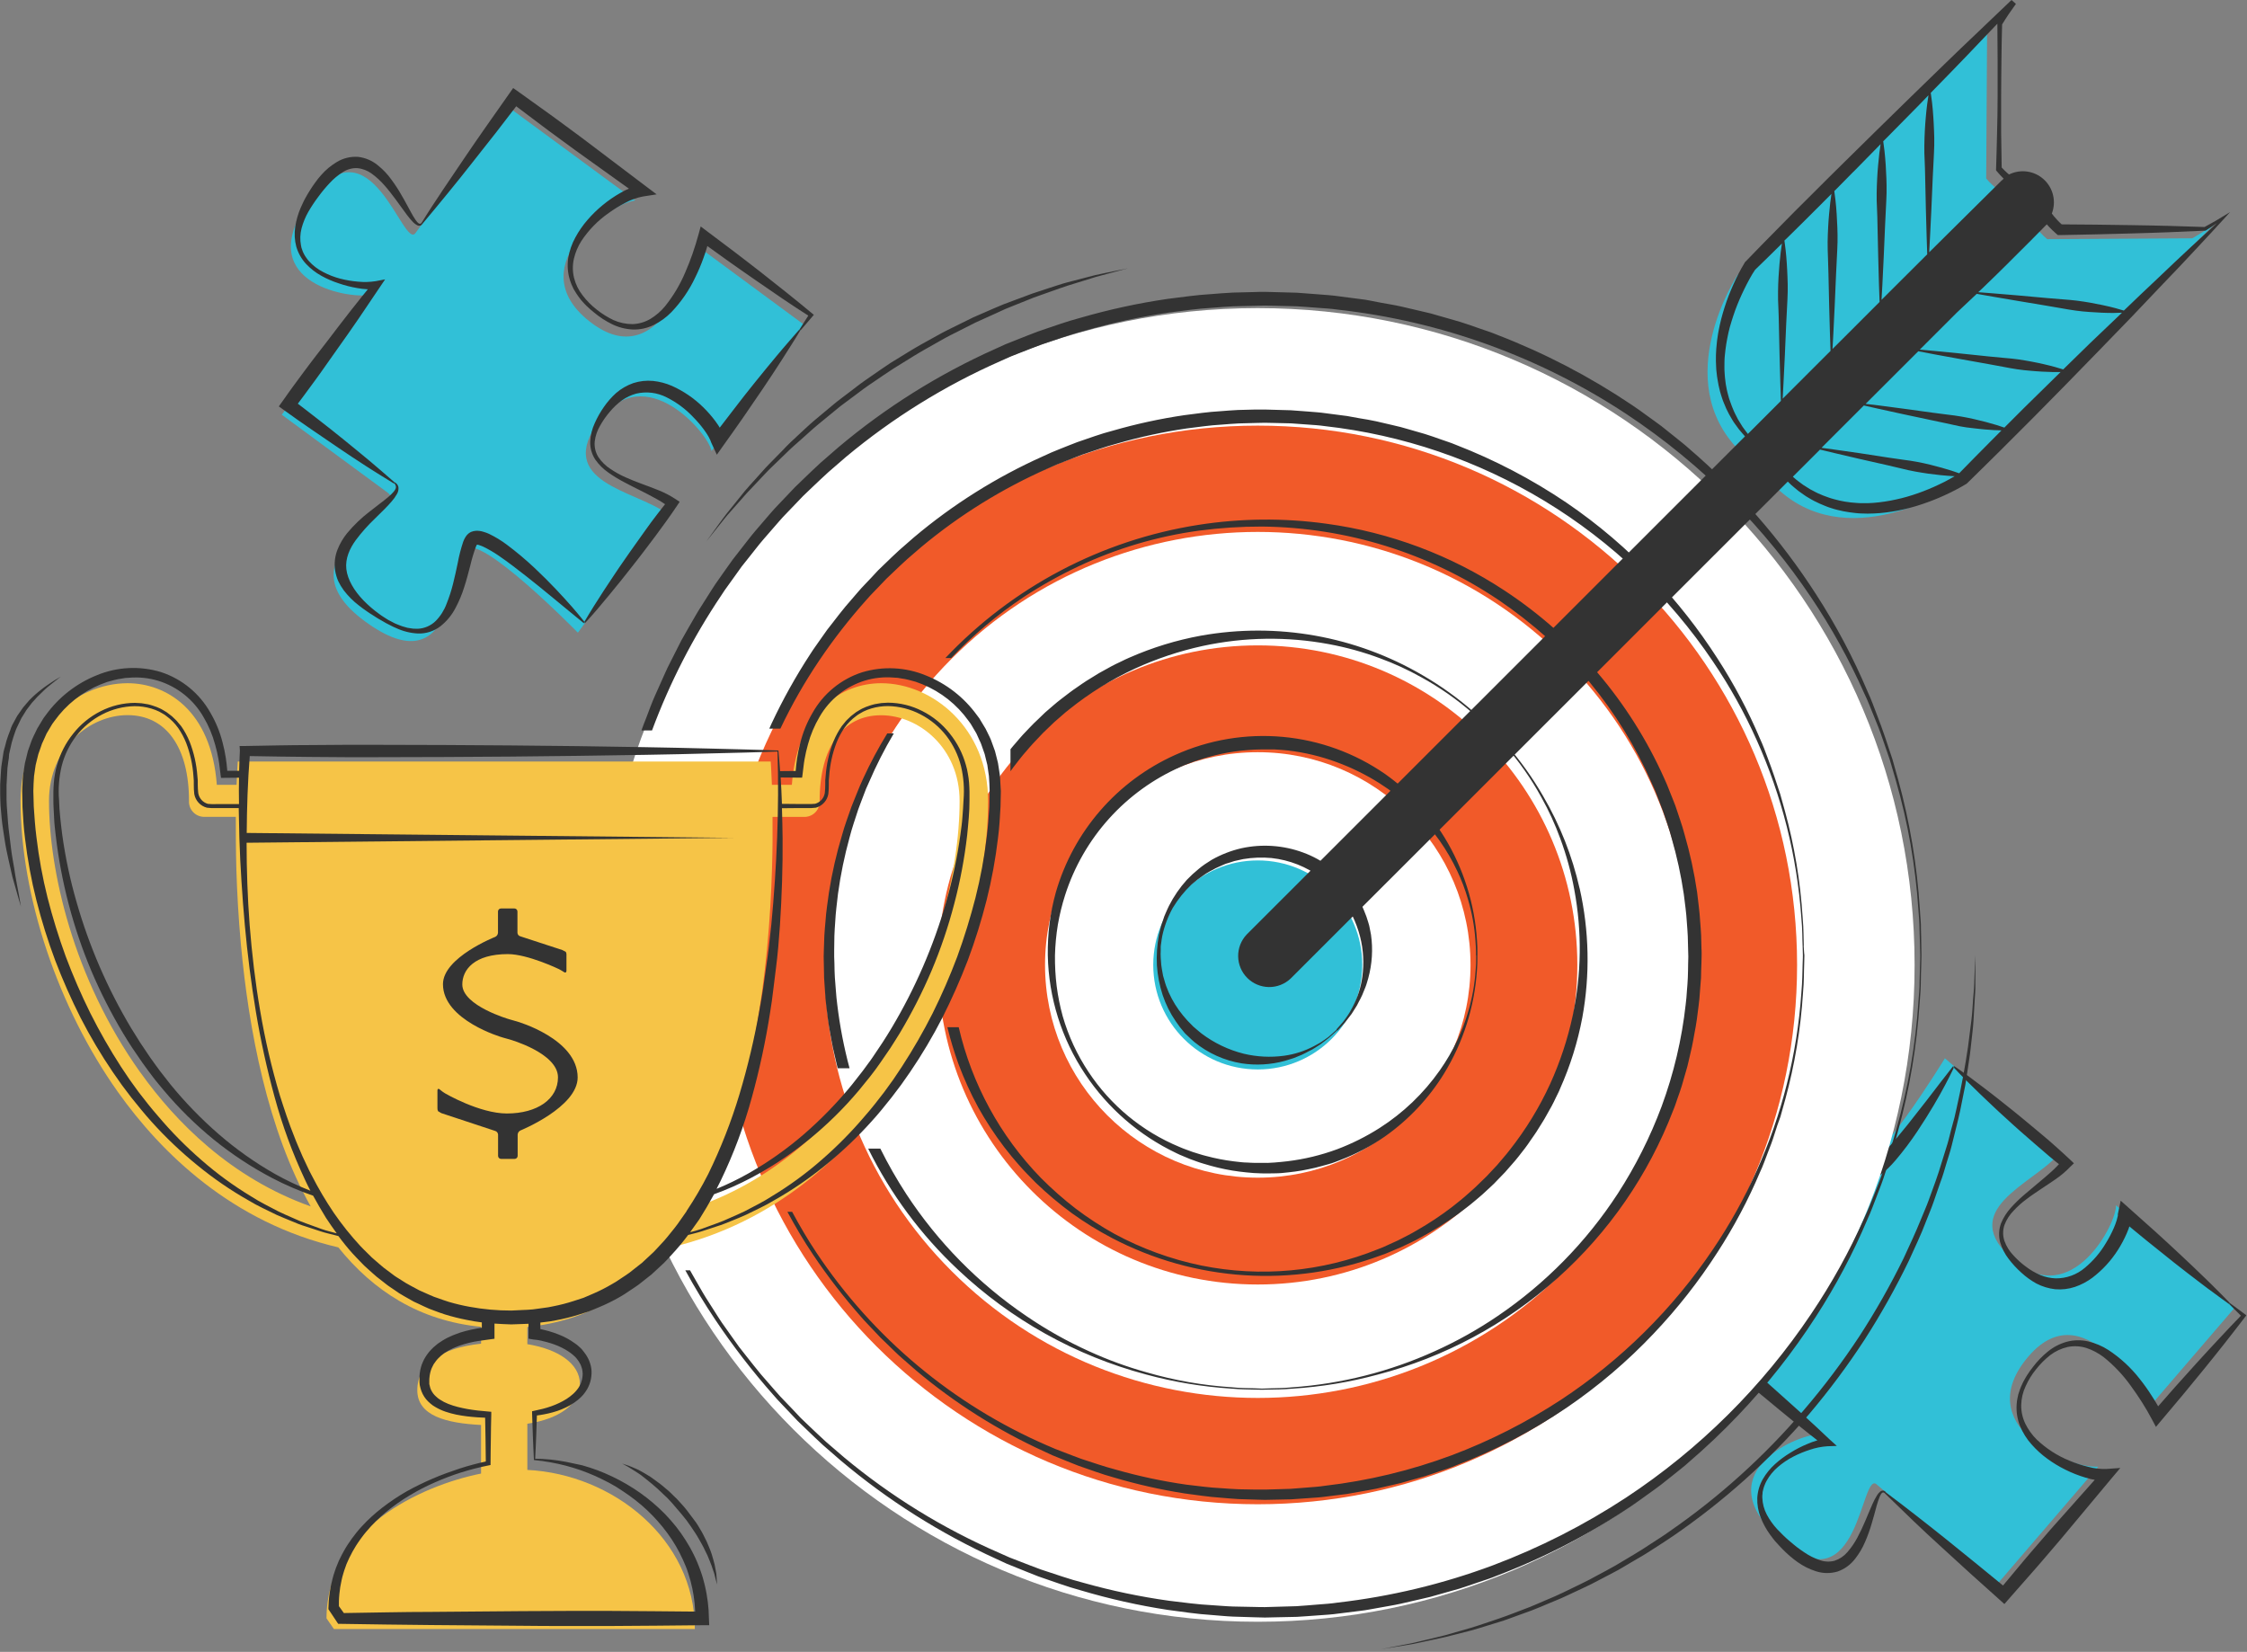
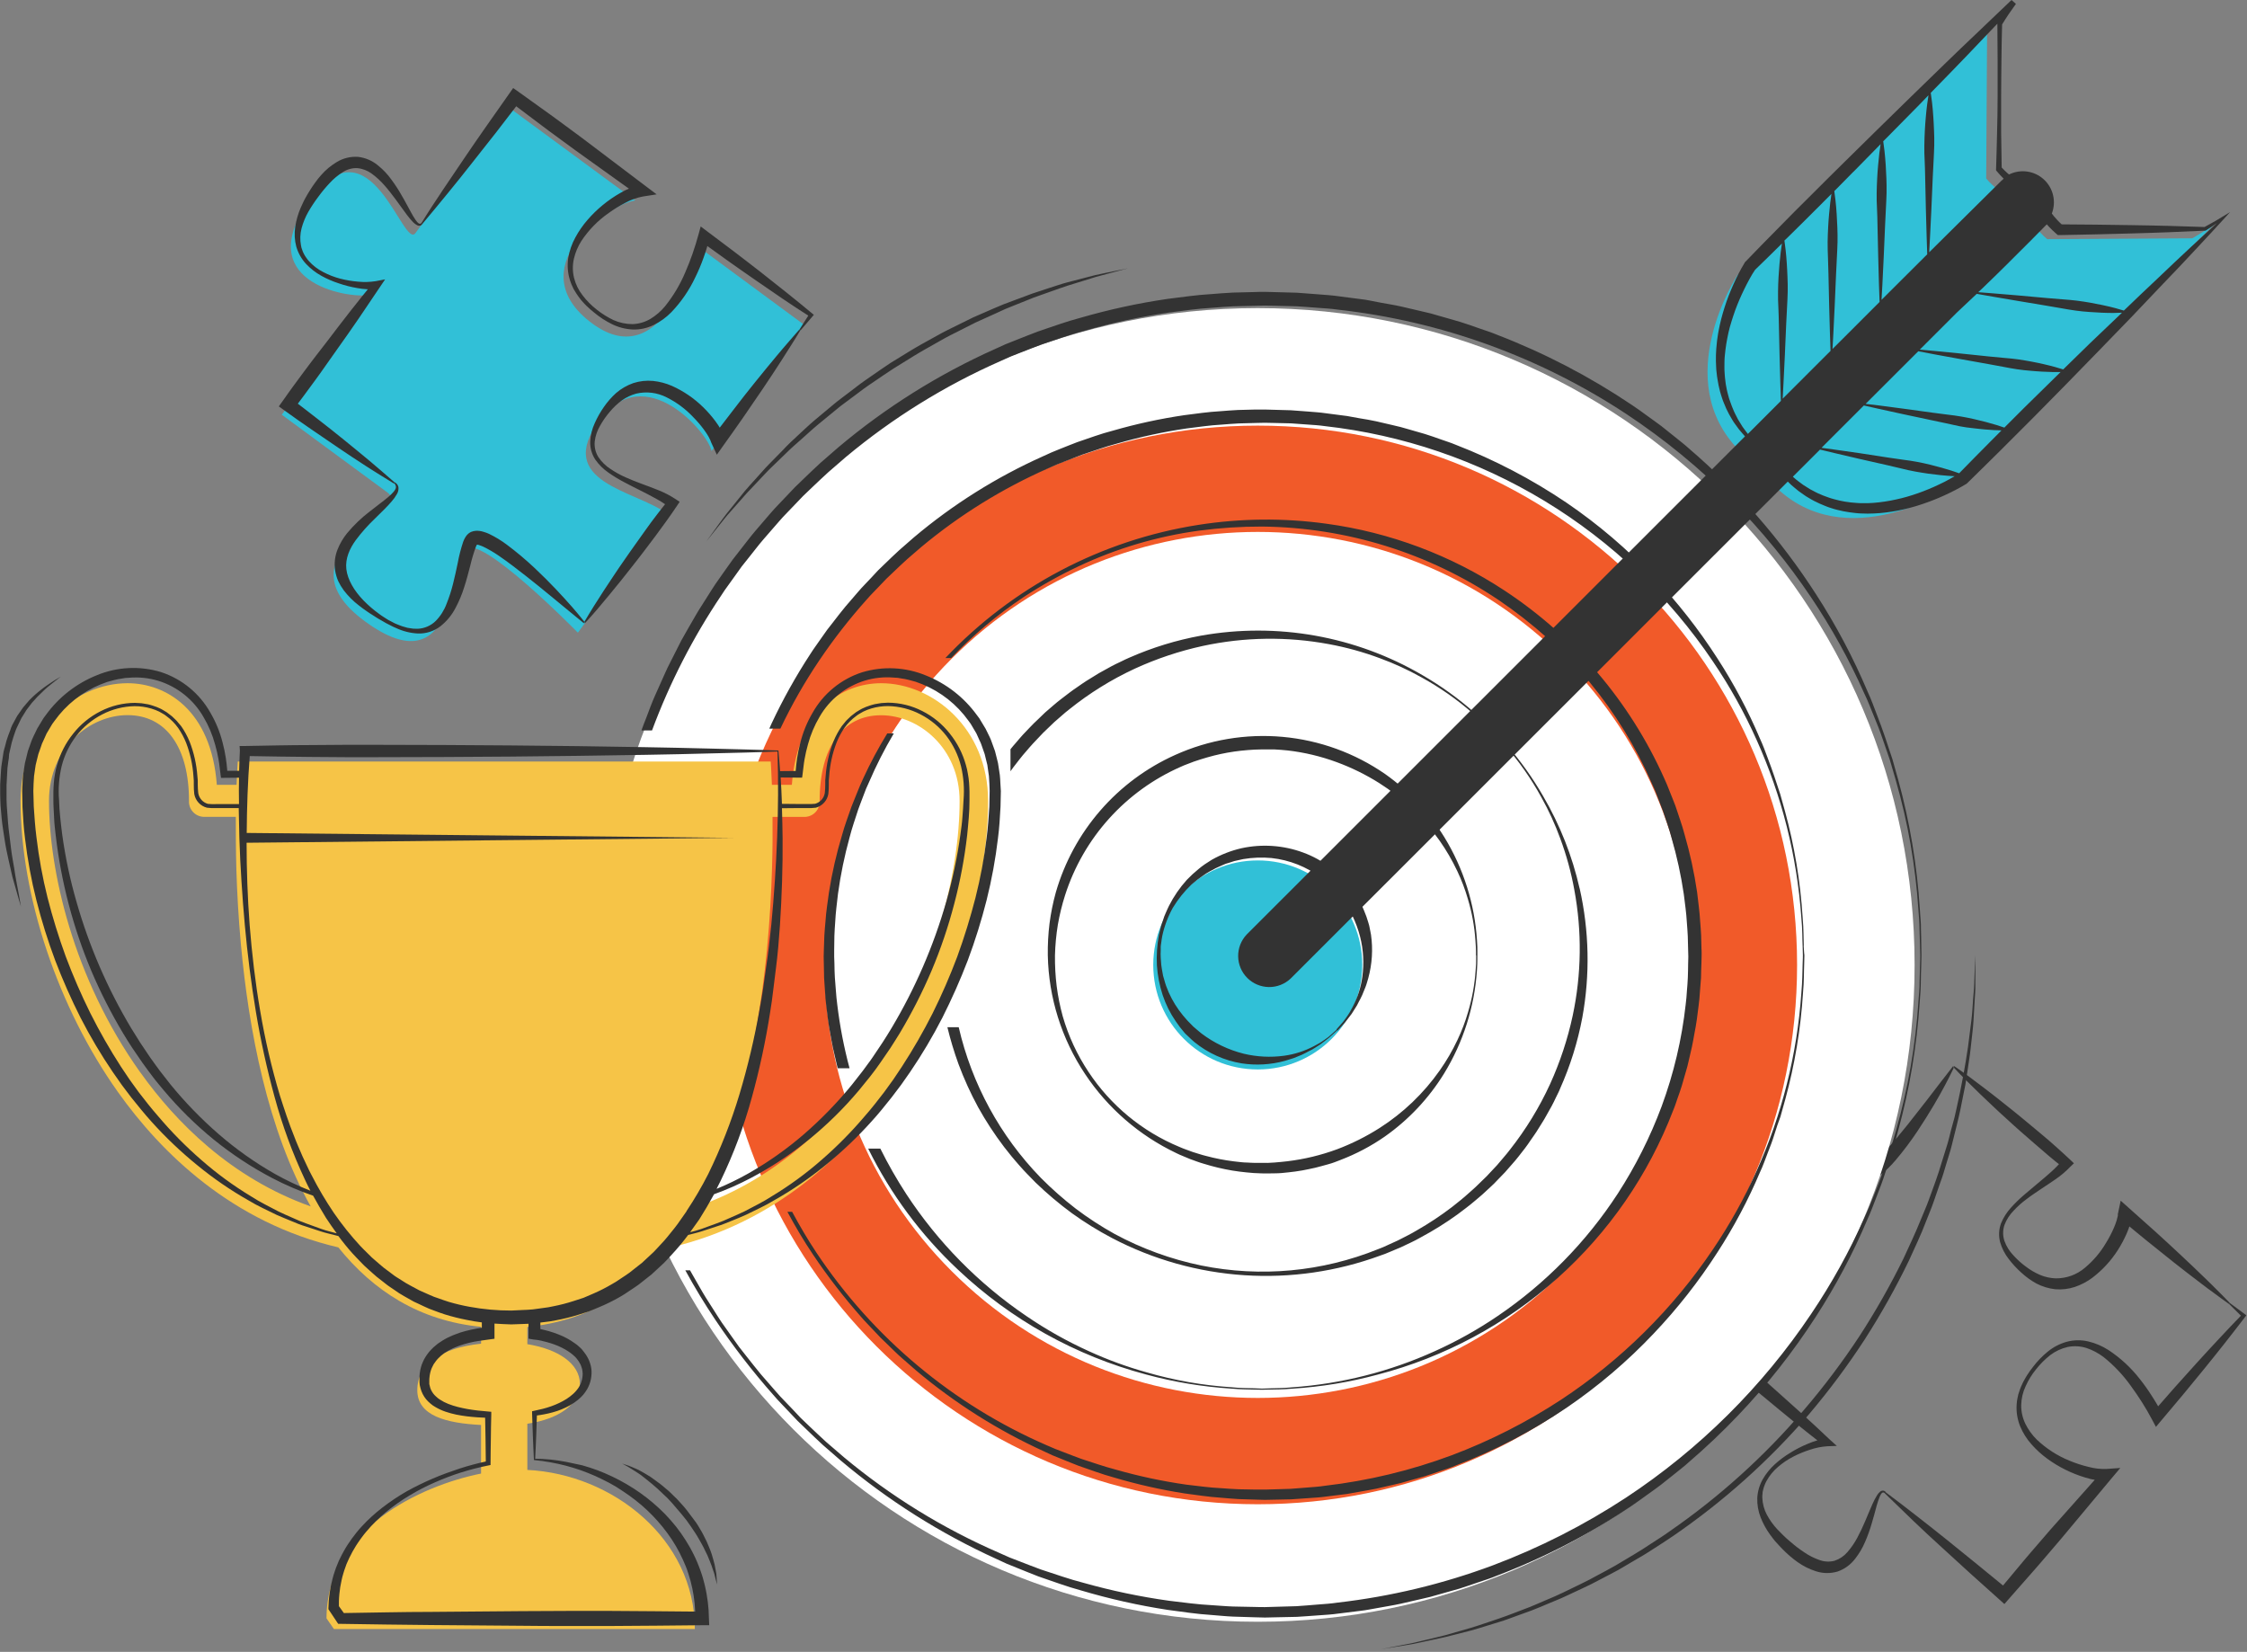
<svg xmlns="http://www.w3.org/2000/svg" width="740" height="544" viewBox="0 0 740 544" fill="none">
  <rect x="0" y="0" width="740" height="544" fill="#808080" stroke="none" />
  <g clip-path="url(#clip0)">
-     <path d="M736 430.6L707.47 463.81C707.47 463.81 687.6 423.94 668.07 446.66C648.54 469.38 681 483.79 691 483L657.15 522.4L618 488.82C612.81 484.36 612.2 529.27 586.86 507.5C561.52 485.73 590.56 472.94 598.79 472.31L561.67 440.42L589.89 407.57C596.27 400.15 549 396 573 368C597 340 604.81 378.62 610.51 383.52C616.21 388.42 640.51 348.52 640.51 348.52L677.63 380.42C669.37 390.03 643.91 398.53 663.14 415.05C682.37 431.57 697.27 402.56 696.84 396.92L736 430.6Z" fill="#31C0D7" />
    <path d="M592.55 410.12C592.696 409.919 592.799 409.69 592.854 409.448C592.909 409.206 592.914 408.955 592.87 408.71C592.68 407.85 591.32 406.91 589.49 405.99C587.66 405.07 585.27 404.08 582.58 402.78C579.45 401.366 576.491 399.601 573.76 397.52C572.127 396.236 570.695 394.716 569.51 393.01C568.159 391.079 567.351 388.82 567.17 386.47C567.086 385.259 567.164 384.041 567.4 382.85C567.649 381.68 568.014 380.538 568.49 379.44C569.474 377.284 570.739 375.266 572.25 373.44C573 372.53 573.75 371.63 574.57 370.78L575.17 370.13L575.8 369.49L577.03 368.24C577.43 367.82 577.88 367.41 578.33 367.01L579.65 365.77L581.05 364.61C581.506 364.209 581.984 363.831 582.48 363.48C584.457 361.923 586.719 360.768 589.14 360.08C591.729 359.397 594.476 359.633 596.91 360.75C599.275 361.89 601.377 363.512 603.08 365.51C604.721 367.406 606.18 369.452 607.44 371.62C608.71 373.73 609.82 375.87 610.9 377.94C611.869 379.915 612.957 381.828 614.16 383.67L614.56 384.18L614.73 384.33L614.81 384.41V384.46L614.66 384.34C614.76 384.41 614.98 384.56 614.76 384.39C614.702 384.353 614.637 384.326 614.57 384.31V384.31C614.49 384.31 614.51 384.31 614.57 384.31C614.868 384.234 615.152 384.109 615.41 383.94C615.79 383.714 616.157 383.467 616.51 383.2C618.06 381.944 619.511 380.569 620.85 379.09C623.59 376.09 626.08 373.09 628.32 370.28C630.56 367.47 632.6 364.83 634.42 362.5L639.08 356.43L643.19 351.14L643.56 351.37C643.56 351.37 642.56 353.6 640.56 357.37C639.56 359.25 638.31 361.53 636.78 364.09C635.25 366.65 633.49 369.5 631.45 372.56C629.232 375.886 626.825 379.081 624.24 382.13C622.764 383.875 621.123 385.472 619.34 386.9C618.822 387.308 618.273 387.675 617.7 388C617.004 388.412 616.243 388.703 615.45 388.86C614.898 388.961 614.332 388.961 613.78 388.86L613.32 388.75C613.121 388.684 612.927 388.604 612.74 388.51C612.524 388.399 612.317 388.272 612.12 388.13C611.482 387.596 610.929 386.969 610.48 386.27C609.216 384.198 608.1 382.039 607.14 379.81C606.14 377.68 605.14 375.57 604.14 373.5C603.094 371.444 601.908 369.463 600.59 367.57C599.353 365.691 597.739 364.091 595.85 362.87C593.959 361.695 591.698 361.271 589.51 361.68C588.96 361.83 588.4 361.93 587.86 362.11C587.32 362.29 586.79 362.52 586.26 362.75L584.74 363.59C584.23 363.88 583.74 364.24 583.29 364.59C582.798 364.903 582.336 365.262 581.91 365.66C581.47 366.04 581.01 366.41 580.59 366.8C579.78 367.64 578.95 368.4 578.21 369.32C576.716 371.024 575.377 372.858 574.21 374.8C571.93 378.57 570.55 382.66 571.02 386.13C571.49 389.6 573.65 392.49 576.2 394.73C578.646 396.796 581.262 398.653 584.02 400.28C586.52 401.81 588.76 403.15 590.53 404.46C591.35 405.044 592.104 405.714 592.78 406.46C593.351 407.056 593.703 407.828 593.78 408.65C593.777 409.177 593.589 409.687 593.25 410.09L592.94 410.42L592.55 410.12ZM621 491.32C620.787 491.088 620.501 490.936 620.19 490.89C619.852 490.873 619.519 490.975 619.25 491.18C618.805 491.54 618.429 491.977 618.14 492.47C617.585 493.375 617.094 494.317 616.67 495.29C615.82 497.19 615.05 499.1 614.25 500.97C613.45 502.84 612.6 504.68 611.66 506.42C610.756 508.118 609.662 509.708 608.4 511.16C607.271 512.474 605.805 513.456 604.16 514C602.527 514.428 600.803 514.344 599.22 513.76C597.446 513.151 595.764 512.303 594.22 511.24C593.42 510.7 592.61 510.15 591.83 509.55C591.46 509.25 591.02 508.92 590.71 508.65L589.52 507.65C588.7 506.99 588.01 506.33 587.3 505.65C586.59 504.97 585.92 504.25 585.23 503.55C583.907 502.112 582.771 500.513 581.85 498.79C580.955 497.079 580.453 495.19 580.38 493.26V492.54L580.46 491.82C580.46 491.58 580.46 491.34 580.54 491.1L580.71 490.39C580.825 489.918 580.979 489.457 581.17 489.01C581.344 488.552 581.551 488.108 581.79 487.68C582.749 485.943 584.017 484.394 585.53 483.11C587.059 481.792 588.737 480.658 590.53 479.73C592.315 478.807 594.175 478.038 596.09 477.43C597.933 476.808 599.849 476.425 601.79 476.29L604.92 476.18L602.5 474C599.5 471.19 596.57 468.38 593.5 465.64C590.43 462.9 587.42 460.19 584.38 457.47L579.82 453.4C578.29 452.05 576.82 450.67 575.23 449.35L570.6 445.35C569.06 444.02 567.47 442.73 565.91 441.42L566.15 444.58C568.47 441.82 570.76 439.02 573.03 436.21C575.3 433.4 577.54 430.57 579.79 427.75C582.04 424.93 584.23 422.05 586.41 419.17C587.51 417.73 588.56 416.26 589.65 414.81C590.74 413.36 591.8 411.9 592.84 410.42L592.51 410.14C591.2 411.39 589.92 412.67 588.65 413.96C587.38 415.25 586.09 416.51 584.83 417.81C582.31 420.403 579.813 423.017 577.34 425.65C574.89 428.3 572.41 430.92 569.99 433.65C567.57 436.38 565.14 438.99 562.76 441.7L561.3 443.36L563 444.86C564.53 446.2 566 447.58 567.59 448.86L572.24 452.86C573.77 454.2 575.36 455.48 576.93 456.78L581.64 460.68C584.79 463.28 587.92 465.9 591.09 468.46C594.26 471.02 597.47 473.55 600.7 476.05L601.47 473.7C599.325 474.046 597.231 474.661 595.24 475.53C593.288 476.332 591.408 477.299 589.62 478.42C587.812 479.507 586.114 480.766 584.55 482.18C582.97 483.607 581.621 485.27 580.55 487.11C579.474 489.01 578.847 491.131 578.72 493.31C578.646 495.504 579.023 497.689 579.83 499.73C580.626 501.751 581.674 503.662 582.95 505.42C583.61 506.25 584.2 507.16 584.95 507.94C585.7 508.72 586.41 509.59 587.14 510.28L588.24 511.36C588.68 511.78 589.05 512.08 589.46 512.45C590.28 513.15 591.12 513.83 592.01 514.45C593.844 515.752 595.868 516.764 598.01 517.45C600.341 518.214 602.85 518.246 605.2 517.54C607.469 516.736 609.455 515.291 610.92 513.38C612.281 511.657 613.402 509.756 614.25 507.73C615.091 505.799 615.806 503.814 616.39 501.79C617.01 499.79 617.51 497.79 618.06 495.79C618.324 494.844 618.638 493.913 619 493C619.39 492.15 619.84 491.05 620.7 491.71L621 491.32ZM734.11 429.45C735.55 430.903 737.003 432.34 738.47 433.76L738.41 432.86C735.87 435.49 733.34 438.13 730.86 440.81C728.38 443.49 725.86 446.17 723.44 448.86C721.02 451.55 718.56 454.29 716.12 457L708.9 465.23L712.08 465.62C711.027 463.558 709.862 461.555 708.59 459.62C707.363 457.677 706.027 455.804 704.59 454.01C701.703 450.325 698.234 447.137 694.32 444.57C692.305 443.279 690.087 442.336 687.76 441.78C685.401 441.221 682.94 441.259 680.6 441.89C678.321 442.531 676.2 443.638 674.37 445.14C672.583 446.595 670.975 448.256 669.58 450.09C668.865 450.984 668.197 451.916 667.58 452.88C667.25 453.35 667 453.88 666.71 454.37C666.407 454.866 666.143 455.384 665.92 455.92C665.7 456.46 665.43 456.92 665.24 457.53L664.69 459.19L664.32 460.91C664.22 461.49 664.19 462.08 664.13 462.67C663.995 465.059 664.384 467.448 665.27 469.67C666.179 471.869 667.453 473.897 669.04 475.67C670.594 477.434 672.338 479.02 674.24 480.4C676.13 481.783 678.138 482.997 680.24 484.03C682.343 485.073 684.531 485.936 686.78 486.61C689.133 487.359 691.591 487.723 694.06 487.69L692.43 484.46L675.13 503.9L670.89 508.82C669.48 510.47 668.05 512.09 666.67 513.75L658.32 523.75L661.32 523.52L651.32 515.33C647.97 512.62 644.65 509.9 641.32 507.23C637.99 504.56 634.59 501.87 631.2 499.23C627.81 496.59 624.41 493.95 620.94 491.39L620.66 491.72C623.72 494.72 626.86 497.72 629.96 500.72C633.06 503.72 636.23 506.61 639.4 509.52C642.57 512.43 645.74 515.32 648.92 518.22L658.52 526.83L660.1 528.25L661.54 526.6L670.12 516.85C671.56 515.23 672.95 513.57 674.36 511.93L678.58 507L695.28 487L698.28 483.44L693.67 483.77C691.645 483.835 689.622 483.593 687.67 483.05C685.581 482.544 683.534 481.876 681.55 481.05C677.531 479.419 673.857 477.044 670.72 474.05C669.205 472.548 667.951 470.804 667.01 468.89C666.082 466.974 665.613 464.869 665.64 462.74C665.686 460.577 666.187 458.447 667.11 456.49C668.011 454.487 669.171 452.611 670.56 450.91C671.919 449.186 673.476 447.629 675.2 446.27C676.914 444.982 678.88 444.069 680.97 443.59C683.026 443.18 685.153 443.3 687.15 443.94C689.159 444.611 691.044 445.608 692.73 446.89C696.121 449.594 699.123 452.754 701.65 456.28C702.95 458.04 704.17 459.86 705.36 461.71C706.55 463.56 707.65 465.49 708.65 467.36L710.01 469.91L711.82 467.75L718.87 459.37C721.18 456.55 723.52 453.75 725.82 450.91C728.12 448.07 730.41 445.24 732.66 442.37C734.91 439.5 737.16 436.62 739.38 433.71L739.79 433.17L739.31 432.81C737.69 431.57 736.05 430.36 734.4 429.15L734.11 429.45ZM643.31 351.45C646.11 354.45 649.01 357.32 651.96 360.15C653.42 361.58 654.96 362.98 656.4 364.37C657.84 365.76 659.4 367.16 660.9 368.52C662.4 369.88 663.9 371.29 665.44 372.62L670.03 376.62C671.56 377.97 673.13 379.27 674.68 380.62C676.23 381.97 677.83 383.2 679.44 384.46L679.26 382.03C678.08 383.466 676.786 384.803 675.39 386.03C673.97 387.31 672.47 388.56 670.97 389.81C669.47 391.06 667.97 392.33 666.46 393.62C664.952 394.918 663.529 396.31 662.2 397.79C660.834 399.307 659.741 401.05 658.97 402.94C658.255 404.929 658.164 407.088 658.71 409.13C659.29 411.119 660.243 412.979 661.52 414.61C662.75 416.232 664.133 417.732 665.65 419.09C667.164 420.491 668.843 421.704 670.65 422.7C672.573 423.702 674.665 424.339 676.82 424.58C679.026 424.772 681.249 424.51 683.35 423.81C685.393 423.109 687.315 422.097 689.05 420.81C692.375 418.285 695.226 415.191 697.47 411.67C698.588 409.924 699.564 408.092 700.39 406.19C700.82 405.213 701.191 404.212 701.5 403.19C701.673 402.65 701.807 402.099 701.9 401.54C701.96 401.26 701.99 400.91 702.03 400.6C702.055 400.227 702.055 399.853 702.03 399.48L698.27 401.39C701.19 403.81 704.07 406.26 707.03 408.63C709.99 411 712.93 413.39 715.9 415.74C718.87 418.09 721.9 420.41 724.9 422.69C726.4 423.85 727.9 424.96 729.47 426.09C731.04 427.22 732.47 428.35 734.08 429.44L734.36 429.12C733.05 427.74 731.7 426.4 730.36 425.06C729.02 423.72 727.68 422.36 726.31 421.06C723.59 418.41 720.84 415.81 718.07 413.21C715.3 410.61 712.52 408.05 709.71 405.51C706.9 402.97 704.06 400.46 701.23 397.94L698.4 395.41L697.47 399.84C697.47 399.96 697.47 400.01 697.47 400.19C697.47 400.37 697.47 400.5 697.38 400.7C697.3 401.07 697.2 401.47 697.08 401.88C696.82 402.727 696.513 403.558 696.16 404.37C695.429 406.051 694.58 407.679 693.62 409.24C691.785 412.383 689.416 415.182 686.62 417.51C683.942 419.8 680.523 421.04 677 421C675.255 420.936 673.535 420.563 671.92 419.9C670.225 419.173 668.626 418.239 667.16 417.12C665.651 416.012 664.261 414.752 663.01 413.36C661.738 412.026 660.758 410.443 660.13 408.71C659.54 406.993 659.54 405.128 660.13 403.41C660.796 401.657 661.817 400.06 663.13 398.72C664.429 397.311 665.862 396.031 667.41 394.9C668.93 393.72 670.56 392.66 672.17 391.57C673.78 390.48 675.45 389.43 677.08 388.27C678.779 387.1 680.353 385.76 681.78 384.27L683 383.1L681.69 381.85C680.21 380.45 678.69 379.1 677.17 377.72C675.65 376.34 674.11 375.03 672.55 373.72L667.85 369.8C666.3 368.48 664.69 367.21 663.12 365.92C661.55 364.63 659.94 363.36 658.33 362.1C656.72 360.84 655.13 359.58 653.49 358.35C650.25 355.86 646.97 353.43 643.59 351.1L643.31 351.45Z" fill="#333333" />
    <path d="M414.22 534.09C533.685 534.09 630.53 437.245 630.53 317.78C630.53 198.315 533.685 101.47 414.22 101.47C294.755 101.47 197.91 198.315 197.91 317.78C197.91 437.245 294.755 534.09 414.22 534.09Z" fill="white" />
-     <path d="M414.22 495.39C512.311 495.39 591.83 415.871 591.83 317.78C591.83 219.689 512.311 140.17 414.22 140.17C316.129 140.17 236.61 219.689 236.61 317.78C236.61 415.871 316.129 495.39 414.22 495.39Z" fill="#F15A29" />
+     <path d="M414.22 495.39C512.311 495.39 591.83 415.871 591.83 317.78C591.83 219.689 512.311 140.17 414.22 140.17C316.129 140.17 236.61 219.689 236.61 317.78C236.61 415.871 316.129 495.39 414.22 495.39" fill="#F15A29" />
    <path d="M515.055 418.61C570.744 362.921 570.744 272.632 515.055 216.943C459.367 161.254 369.077 161.254 313.389 216.943C257.7 272.632 257.7 362.921 313.389 418.61C369.077 474.299 459.367 474.299 515.055 418.61Z" fill="white" />
-     <path d="M414.22 423.02C472.342 423.02 519.46 375.902 519.46 317.78C519.46 259.658 472.342 212.54 414.22 212.54C356.098 212.54 308.98 259.658 308.98 317.78C308.98 375.902 356.098 423.02 414.22 423.02Z" fill="#F15A29" />
-     <path d="M414.22 387.84C452.913 387.84 484.28 356.473 484.28 317.78C484.28 279.087 452.913 247.72 414.22 247.72C375.527 247.72 344.16 279.087 344.16 317.78C344.16 356.473 375.527 387.84 414.22 387.84Z" fill="white" />
    <path d="M414.22 352.2C433.229 352.2 448.64 336.79 448.64 317.78C448.64 298.77 433.229 283.36 414.22 283.36C395.21 283.36 379.8 298.77 379.8 317.78C379.8 336.79 395.21 352.2 414.22 352.2Z" fill="#31C0D7" />
    <path d="M650.54 314.62C650.54 314.62 650.54 315.9 650.54 318.3C650.54 319.5 650.54 320.98 650.54 322.72C650.54 323.59 650.54 324.52 650.54 325.52C650.54 326.52 650.42 327.57 650.36 328.69C650.23 330.93 650.09 333.41 649.93 336.11C649.77 338.81 649.36 341.7 649.04 344.81C648.91 346.37 648.65 347.96 648.41 349.6C648.17 351.24 647.91 352.93 647.65 354.67C647.51 355.53 647.4 356.41 647.24 357.3C647.08 358.19 646.88 359.07 646.7 359.97C646.34 361.78 645.97 363.62 645.59 365.51C645.21 367.4 644.72 369.3 644.25 371.24C643.78 373.18 643.25 375.17 642.77 377.18C642.29 379.19 641.59 381.18 640.98 383.25C640.37 385.32 639.78 387.4 638.98 389.47L636.79 395.81C636.06 397.95 635.14 400.06 634.3 402.22C632.69 406.57 630.6 410.82 628.63 415.22C624.316 424.135 619.467 432.78 614.11 441.11C608.53 449.683 602.414 457.896 595.8 465.7C582.654 480.98 567.578 494.487 550.95 505.88C548.95 507.27 546.95 508.51 544.95 509.81L541.95 511.73C540.95 512.36 539.95 512.91 538.95 513.5L533 517C531 518.09 529 519.1 527.06 520.13C523.19 522.25 519.23 523.93 515.49 525.73C513.62 526.62 511.71 527.33 509.87 528.12C508.03 528.91 506.21 529.67 504.42 530.36L499.11 532.29C497.37 532.89 495.71 533.59 494.02 534.07C490.66 535.07 487.51 536.13 484.5 536.96L476 539.12C473.37 539.73 470.93 540.21 468.74 540.69L465.64 541.35C464.64 541.55 463.73 541.67 462.87 541.82L458.51 542.52L454.88 543.11L458.49 542.4L462.82 541.56C463.68 541.39 464.6 541.24 465.57 541.01L468.66 540.28C470.83 539.75 473.25 539.22 475.85 538.54L484.24 536.14C487.24 535.24 490.34 534.14 493.65 533.03C496.96 531.92 500.36 530.51 503.94 529.18C505.72 528.46 507.5 527.65 509.33 526.88C511.16 526.11 513.04 525.33 514.89 524.41C518.58 522.57 522.48 520.85 526.3 518.68C528.22 517.68 530.19 516.6 532.14 515.49L538 512C540 510.84 541.93 509.56 543.89 508.27C545.85 506.98 547.89 505.74 549.8 504.34C566.233 492.984 581.118 479.538 594.08 464.34C600.688 456.619 606.804 448.49 612.39 440C617.739 431.762 622.588 423.21 626.91 414.39C628.91 410.04 630.91 405.81 632.63 401.53C633.49 399.4 634.43 397.32 635.19 395.21C635.95 393.1 636.71 391.01 637.46 388.95C638.21 386.89 638.85 384.82 639.46 382.79C640.07 380.76 640.72 378.79 641.33 376.79C641.94 374.79 642.33 372.79 642.88 370.91C643.43 369.03 643.93 367.11 644.3 365.23C645.99 357.76 647.24 350.85 648.13 344.69C648.53 341.6 648.89 338.69 649.23 336.03C649.57 333.37 649.65 330.88 649.83 328.65C649.92 327.54 650.01 326.48 650.09 325.49C650.17 324.5 650.16 323.56 650.2 322.69C650.27 320.95 650.32 319.48 650.37 318.28C650.49 315.9 650.54 314.62 650.54 314.62ZM237.16 172.62C237.89 171.72 238.66 170.7 239.58 169.62L242.58 166.23L245.96 162.39L249.87 158.26C251.25 156.84 252.61 155.26 254.15 153.82L258.9 149.23C260.5 147.63 262.26 146.1 264.05 144.53C265.84 142.96 267.6 141.29 269.51 139.72L275.33 134.95L276.81 133.74L278.35 132.59L281.45 130.28L284.58 127.94C285.63 127.16 286.73 126.46 287.81 125.71C289.99 124.25 292.15 122.71 294.36 121.31L301 117.2L302.67 116.2L304.38 115.2L307.78 113.28L311.15 111.38C312.26 110.74 313.43 110.2 314.55 109.62L321.27 106.22C323.52 105.22 325.74 104.22 327.9 103.22C328.98 102.72 330.04 102.22 331.11 101.75L334.3 100.46L340.44 98L346.26 95.93C348.13 95.29 349.9 94.61 351.62 94.07L356.52 92.56L360.83 91.22C362.17 90.85 363.41 90.54 364.53 90.22L371.53 88.35L364.4 89.81C363.27 90.05 362.01 90.3 360.65 90.61L356.27 91.75L351.27 93.05C349.51 93.51 347.72 94.16 345.82 94.75L340 96.67L333.74 99L330.49 100.22C329.4 100.65 328.32 101.13 327.21 101.6C325.01 102.53 322.77 103.54 320.49 104.53L313.69 107.89C312.54 108.47 311.37 109 310.24 109.63L306.82 111.52L303.37 113.43L301.64 114.43L299.95 115.43L293.16 119.6C290.94 121.06 288.78 122.6 286.6 124.1C285.52 124.87 284.41 125.58 283.36 126.38L280.23 128.77L277.12 131.13L275.58 132.31L274.09 133.54L268.27 138.4C266.37 140.01 264.6 141.71 262.84 143.33C261.08 144.95 259.36 146.55 257.84 148.21L253.19 152.95C251.68 154.48 250.35 156.08 249.01 157.54C247.67 159 246.39 160.43 245.21 161.81L241.99 165.81L239.16 169.33C238.29 170.43 237.57 171.49 236.87 172.41L232.61 178.32L237.16 172.62ZM632.73 310.75C632.73 309.46 632.66 307.87 632.62 305.97C632.62 304.97 632.62 303.97 632.51 302.89C632.4 301.81 632.35 300.63 632.26 299.39C631.342 285.009 628.96 270.758 625.15 256.86L623.22 250C622.44 247.68 621.65 245.29 620.84 242.85C620.03 240.41 619.1 237.95 618.14 235.44C617.18 232.93 616.25 230.33 615.06 227.78C610.338 216.609 604.65 205.872 598.06 195.69C586.505 177.747 572.405 161.578 556.2 147.69C554.79 146.38 553.2 145.23 551.74 144L547.16 140.34C545.6 139.16 543.97 138.03 542.37 136.86C540.77 135.69 539.16 134.5 537.48 133.4C523.611 124.057 508.734 116.305 493.13 110.29C491.13 109.44 489.04 108.81 486.99 108.08C484.94 107.35 482.85 106.62 480.75 105.97L474.37 104.14L471.16 103.22C470.08 102.95 468.99 102.71 467.9 102.45L461.34 100.92C459.14 100.42 456.89 100.09 454.66 99.67L451.26 99L449.58 98.7L447.88 98.48L441.05 97.59C438.77 97.25 436.45 97.12 434.12 96.93C431.79 96.74 429.46 96.55 427.12 96.4L420.17 96.21L416.67 96.12C415.39 96.12 414.28 96.12 413.08 96.18L405.96 96.36C403.59 96.45 401.21 96.7 398.82 96.86C394.04 97.12 389.28 97.86 384.48 98.44C374.796 99.857 365.22 101.935 355.82 104.66C351.04 105.9 346.39 107.66 341.66 109.23C339.32 110.1 337.01 111.06 334.66 111.97L331.17 113.36L327.74 114.92C309.079 123.261 291.68 134.177 276.05 147.35L270.2 152.44C268.27 154.17 266.43 156.02 264.54 157.8C263.61 158.7 262.66 159.59 261.74 160.51L259.05 163.34L256.35 166.18C255.45 167.13 254.55 168.07 253.71 169.07L248.62 175C246.93 177 245.37 179.11 243.74 181.16L241.32 184.27L239 187.52L236.73 190.75C235.97 191.82 235.2 192.89 234.52 194.02L230.28 200.7C228.89 202.94 227.64 205.28 226.28 207.56C225.63 208.72 224.96 209.85 224.33 211.02L222.54 214.56L220.74 218.11C220.14 219.29 219.54 220.47 219.02 221.69C217.94 224.11 216.86 226.54 215.77 228.96C214.68 231.38 213.77 233.9 212.84 236.37C212.36 237.61 211.84 238.84 211.41 240.09L211.26 240.55H214.73C220.555 224.872 228.215 209.938 237.55 196.06C238.23 194.95 238.99 193.91 239.75 192.86L242.01 189.71L244.27 186.55L246.66 183.55C248.28 181.55 249.82 179.47 251.49 177.55L256.55 171.73C257.38 170.73 258.27 169.83 259.16 168.9L261.82 166.13L264.47 163.36C265.38 162.46 266.32 161.59 267.24 160.71C269.11 158.97 270.92 157.17 272.82 155.48L278.6 150.48C293.994 137.636 311.114 127.016 329.46 118.93L332.82 117.42L336.25 116.07C338.54 115.19 340.81 114.26 343.1 113.42C347.74 111.91 352.3 110.2 356.99 108.98C366.199 106.324 375.577 104.296 385.06 102.91C389.76 102.33 394.43 101.62 399.12 101.37C401.46 101.21 403.78 100.97 406.12 100.88L413.12 100.71C414.26 100.71 415.49 100.63 416.54 100.63L420.03 100.71L427.03 100.87C429.31 101 431.57 101.2 433.82 101.36C436.07 101.52 438.33 101.64 440.57 101.97C474.486 105.753 507.024 117.514 535.52 136.29C548.143 144.639 559.872 154.266 570.52 165.02C580.14 174.747 588.818 185.361 596.44 196.72C603.171 206.713 609.02 217.273 613.92 228.28C615.15 230.79 616.1 233.36 617.12 235.83C618.14 238.3 619.12 240.73 619.94 243.17C620.76 245.61 621.58 247.95 622.38 250.26L624.38 257.12C628.347 270.933 630.824 285.13 631.77 299.47C631.86 300.71 631.95 301.88 632.04 302.97C632.13 304.06 632.12 305.09 632.15 306.03C632.21 307.93 632.25 309.52 632.29 310.81C632.36 313.37 632.39 314.69 632.39 314.7C632.39 314.71 632.39 316.04 632.29 318.59C632.29 319.88 632.21 321.48 632.16 323.37C632.16 324.32 632.16 325.37 632.05 326.44C631.94 327.51 631.87 328.7 631.78 329.94C630.842 344.283 628.371 358.483 624.41 372.3C623.76 374.52 623.09 376.81 622.41 379.15C621.73 381.49 620.8 383.83 619.97 386.25C619.14 388.67 618.15 391.1 617.15 393.58C616.15 396.06 615.15 398.63 613.95 401.14C609.054 412.149 603.205 422.709 596.47 432.7C580.372 456.702 559.66 477.261 535.54 493.18C521.795 502.203 507.096 509.682 491.71 515.48C475.231 521.633 458.065 525.76 440.59 527.77C438.35 528.12 436.08 528.25 433.81 528.43C431.54 528.61 429.27 528.82 426.98 528.96L420.08 529.16L416.61 529.26C415.54 529.26 414.3 529.26 413.15 529.21L406.15 529.07C403.8 529 401.49 528.77 399.15 528.63C394.48 528.41 389.78 527.73 385.06 527.18C375.531 525.852 366.102 523.877 356.84 521.27C352.13 520.08 347.54 518.4 342.84 516.89C340.53 516.06 338.25 515.14 335.95 514.26L332.5 512.93L329.11 511.42C310.61 503.402 293.355 492.774 277.87 479.86L272.06 474.86C270.15 473.16 268.33 471.35 266.45 469.6C265.53 468.71 264.58 467.84 263.67 466.94L261 464.1L258.33 461.32C257.43 460.39 256.53 459.46 255.7 458.47L250.61 452.63C248.93 450.63 247.38 448.58 245.75 446.56L243.35 443.5L241.08 440.32L238.83 437.14C238.07 436.08 237.31 435.02 236.63 433.91L232.43 427.31C231.05 425.1 229.81 422.79 228.49 420.54C228.08 419.8 227.66 419.07 227.24 418.34H225.69C228.737 423.92 232.027 429.347 235.56 434.62C241.375 443.293 247.763 451.568 254.68 459.39C255.51 460.39 256.41 461.33 257.3 462.27L259.98 465.09L262.65 467.91C263.57 468.82 264.52 469.71 265.44 470.6C267.32 472.38 269.14 474.21 271.06 475.93L276.89 481C292.427 494.11 309.692 505.022 328.2 513.43L331.6 515L335.07 516.4C337.38 517.32 339.68 518.29 342 519.17C346.7 520.75 351.32 522.52 356.08 523.79C365.427 526.567 374.952 528.702 384.59 530.18C389.37 530.8 394.11 531.56 398.9 531.85C401.28 532.03 403.68 532.29 406.04 532.39L413.04 532.61C414.23 532.61 415.33 532.7 416.59 532.7L420.11 532.62L427.11 532.47C429.44 532.34 431.75 532.15 434.06 531.99C436.37 531.83 438.68 531.7 440.96 531.37L447.78 530.52L449.48 530.3L451.17 530.01L454.52 529.41C456.75 528.99 458.99 528.66 461.19 528.17L467.75 526.66C468.84 526.41 469.93 526.17 471.01 525.9L474.22 524.99L480.6 523.19C482.7 522.54 484.76 521.8 486.83 521.1C488.9 520.4 490.98 519.76 492.98 518.91C508.603 512.969 523.49 505.252 537.35 495.91C539.02 494.81 540.61 493.59 542.23 492.44C543.85 491.29 545.46 490.15 547.02 488.96L551.6 485.31C553.1 484.08 554.65 482.93 556.06 481.63C561.75 476.754 567.19 471.594 572.36 466.17C581.911 456.158 590.496 445.266 598 433.64C604.592 423.463 610.28 412.729 615 401.56C616.19 399.01 617.1 396.41 618.08 393.91C619.06 391.41 620.03 388.91 620.78 386.49C621.53 384.07 622.38 381.67 623.16 379.34C623.94 377.01 624.46 374.68 625.09 372.44C628.905 358.542 631.294 344.292 632.22 329.91C632.31 328.67 632.4 327.5 632.48 326.4C632.56 325.3 632.55 324.28 632.58 323.33C632.58 321.44 632.67 319.84 632.7 318.55C632.76 315.98 632.79 314.66 632.79 314.66C632.79 314.66 632.79 313.32 632.73 310.75ZM594.04 311.45C594.04 310.39 594.01 309.08 593.95 307.52C593.95 305.96 593.82 304.16 593.66 302.12C592.914 290.307 590.967 278.6 587.85 267.18L586.27 261.51C585.63 259.6 584.99 257.64 584.32 255.63C583.65 253.62 582.9 251.63 582.12 249.53C581.34 247.43 580.57 245.33 579.6 243.24C575.711 234.049 571.026 225.216 565.6 216.84C559.455 207.272 552.424 198.302 544.6 190.05C535.939 180.857 526.302 172.635 515.86 165.53C504.459 157.832 492.229 151.439 479.4 146.47C477.76 145.77 476.04 145.26 474.35 144.65C472.66 144.04 470.95 143.45 469.22 142.91L463.97 141.4L461.33 140.65C460.44 140.42 459.54 140.22 458.65 140.01L453.24 138.75C451.43 138.34 449.59 138.06 447.75 137.75L444.99 137.25L443.6 137L442.2 136.82L436.58 136.09C434.71 135.81 432.79 135.7 430.88 135.54C428.97 135.38 427.04 135.23 425.12 135.11L419.41 134.95L416.54 134.87C415.47 134.87 414.54 134.87 413.54 134.87L407.68 135.02C405.73 135.09 403.77 135.3 401.81 135.43C397.87 135.64 393.95 136.24 390 136.73C382.034 137.902 374.156 139.613 366.42 141.85C362.49 142.85 358.66 144.31 354.77 145.61C352.85 146.33 350.95 147.12 349.03 147.87L346.28 149L343.46 150.28C328.107 157.154 313.794 166.148 300.94 177L296.13 181.2C294.54 182.62 293.03 184.14 291.48 185.61C290.71 186.35 289.92 187.08 289.17 187.84L287 190.18C285.54 191.76 284 193.26 282.61 194.9L278.4 199.79C277.01 201.43 275.73 203.17 274.4 204.86L272.4 207.42L270.53 210.07C269.31 211.86 267.99 213.58 266.84 215.42C262.08 222.704 257.836 230.312 254.14 238.19L253.35 239.96H257C260.705 232.148 264.994 224.627 269.83 217.46C274.567 210.447 279.776 203.765 285.42 197.46C286.79 195.86 288.31 194.4 289.74 192.87L291.91 190.6C292.66 189.86 293.43 189.15 294.19 188.43C295.72 187 297.19 185.53 298.76 184.15L303.49 180.07C316.112 169.555 330.145 160.861 345.18 154.24L348 153L350.81 151.9C352.68 151.18 354.54 150.42 356.42 149.73C360.22 148.5 363.96 147.1 367.8 146.1C375.344 143.913 383.029 142.242 390.8 141.1C394.66 140.63 398.48 140.04 402.32 139.84C404.24 139.71 406.14 139.51 408.05 139.44L413.76 139.29C414.69 139.29 415.71 139.23 416.55 139.23L419.42 139.29L425.13 139.42C427 139.53 428.84 139.69 430.69 139.82C432.54 139.95 434.38 140.05 436.22 140.32C461.884 143.19 486.616 151.609 508.7 164.993C530.784 178.378 549.691 196.407 564.11 217.83C569.657 226.013 574.475 234.666 578.51 243.69C586.813 262.143 591.792 281.916 593.22 302.1C593.39 304.1 593.53 305.93 593.54 307.49C593.55 309.05 593.62 310.35 593.65 311.41C593.71 313.51 593.74 314.59 593.74 314.6C593.74 314.61 593.74 315.71 593.65 317.8C593.65 318.8 593.59 320.16 593.55 321.72C593.51 323.28 593.4 325.08 593.23 327.11C591.818 347.297 586.844 367.076 578.54 385.53C574.503 394.555 569.688 403.211 564.15 411.4C550.902 431.09 533.872 447.95 514.05 461C502.772 468.376 490.72 474.496 478.11 479.25C464.601 484.284 450.532 487.665 436.21 489.32C434.38 489.61 432.52 489.72 430.66 489.87C428.8 490.02 426.93 490.19 425.06 490.31L419.41 490.48L416.56 490.56C415.7 490.56 414.67 490.56 413.73 490.56L407.95 490.45C406.02 490.4 404.13 490.22 402.22 490.1C398.39 489.93 394.54 489.37 390.66 488.93C382.844 487.816 375.112 486.168 367.52 484C363.66 483 359.89 481.66 356.06 480.43C354.17 479.75 352.29 479 350.4 478.28L347.57 477.19L344.79 476C313.893 462.602 287.527 440.557 268.87 412.52C265.98 408.19 263.35 403.68 260.87 399.08H259.31C261.93 403.94 264.72 408.68 267.79 413.23C272.579 420.351 277.827 427.152 283.5 433.59C284.88 435.22 286.41 436.71 287.85 438.27L290.05 440.59C290.8 441.34 291.57 442.07 292.34 442.8C293.88 444.26 295.34 445.8 296.95 447.18L301.73 451.36C314.498 462.123 328.68 471.086 343.88 478L346.68 479.3L349.53 480.45C351.43 481.21 353.31 482.01 355.22 482.73C359.08 484.04 362.88 485.5 366.79 486.56C374.472 488.846 382.3 490.61 390.22 491.84C394.16 492.35 398.05 492.98 401.99 493.23C403.99 493.38 405.93 493.6 407.87 493.69L413.65 493.87C414.65 493.87 415.52 493.94 416.57 493.95L419.47 493.89L425.23 493.77C427.15 493.66 429.05 493.5 430.95 493.37C432.85 493.24 434.75 493.14 436.62 492.87L442.24 492.17L443.64 492L445.02 491.75L447.78 491.26C449.62 490.92 451.46 490.65 453.27 490.26L458.67 489.02C459.56 488.81 460.46 488.61 461.35 488.39L463.99 487.64L469.23 486.16C470.96 485.62 472.66 485.01 474.36 484.44C476.06 483.87 477.77 483.33 479.41 482.63C492.265 477.731 504.507 471.355 515.89 463.63C526.33 456.529 535.97 448.318 544.64 439.14C552.465 430.896 559.496 421.933 565.64 412.37C571.064 403.997 575.749 395.167 579.64 385.98C580.64 383.89 581.35 381.75 582.16 379.69C582.97 377.63 583.75 375.62 584.36 373.59C584.97 371.56 585.67 369.59 586.36 367.72L587.94 362.05C591.062 350.631 593.015 338.924 593.77 327.11C593.93 325.11 594.07 323.27 594.07 321.71C594.07 320.15 594.14 318.84 594.16 317.79C594.21 315.68 594.24 314.59 594.24 314.59C594.24 314.59 594.09 313.56 594 311.45H594.04ZM245 364.5H246.64L245.3 359.67C244.75 357.58 244.3 355.45 243.85 353.35L243.14 350.18L242.59 346.98C242.25 344.84 241.81 342.72 241.59 340.57C240.434 331.979 239.857 323.319 239.86 314.65C240.037 293.838 243.879 273.219 251.21 253.74H247.74L246.84 256.45L245.84 259.57C245.49 260.57 245.15 261.64 244.84 262.7L243.07 269C242.51 271.12 242.07 273.27 241.6 275.41L240.89 278.62L240.33 281.87C239.99 284.03 239.55 286.18 239.28 288.36L238.5 294.9C238.35 295.98 238.27 297.08 238.21 298.18L237.98 301.48L237.76 304.77C237.67 305.87 237.7 306.95 237.67 308.05L237.56 314.61C237.677 323.381 238.382 332.134 239.67 340.81C239.97 342.97 240.44 345.12 240.82 347.27L241.42 350.49L242.17 353.69C242.7 355.81 243.17 357.95 243.73 360.05L245 364.5ZM274.2 344.63L275.2 348.97L275.71 351.13L275.9 351.8H279.78C277.932 344.905 276.579 337.888 275.73 330.8C275.51 329.33 275.42 327.85 275.29 326.36C275.16 324.87 275.05 323.36 274.94 321.87C274.83 320.38 274.84 318.87 274.8 317.34L274.72 315.07C274.72 314.39 274.72 313.55 274.72 312.8C274.72 311.26 274.77 309.71 274.79 308.16C274.81 306.61 274.98 305.1 275.06 303.57C275.2 300.5 275.64 297.42 275.98 294.31C276.837 288.048 278.113 281.851 279.8 275.76C280.57 272.66 281.67 269.64 282.64 266.57C283.18 265.05 283.78 263.57 284.35 262.03L285.22 259.76L286.22 257.53C288.585 252.027 291.304 246.682 294.36 241.53H292.2C289.234 246.365 286.563 251.374 284.2 256.53L283.2 258.78L282.26 261.07C281.65 262.6 281.01 264.12 280.42 265.65C279.36 268.75 278.18 271.8 277.33 274.95C275.452 281.156 274.005 287.485 273 293.89C272.58 297.06 272.06 300.18 271.86 303.36C271.73 304.94 271.56 306.54 271.48 308.09C271.4 309.64 271.37 311.19 271.32 312.73C271.32 313.53 271.26 314.23 271.26 315.09L271.31 317.42L271.4 322.06C271.5 323.6 271.6 325.14 271.71 326.67C271.82 328.2 271.89 329.72 272.11 331.23C272.47 334.23 272.81 337.23 273.4 340.23C273.68 341.69 273.89 343.17 274.22 344.63H274.2ZM560.35 312.74C560.31 311.18 560.27 309.61 560.23 308.03C560.17 306.46 560.01 304.88 559.9 303.3C559.73 300.13 559.25 296.97 558.9 293.79C557.956 287.37 556.576 281.023 554.77 274.79C553.95 271.62 552.77 268.54 551.77 265.41C551.19 263.86 550.55 262.33 549.94 260.79L549.02 258.47L548.02 256.2C536.751 231.075 518.553 209.682 495.56 194.53C477.875 182.866 457.793 175.326 436.8 172.47C422.797 170.54 408.586 170.671 394.62 172.86C362.768 177.86 333.475 193.285 311.33 216.72H313.24C320.443 209.137 328.473 202.385 337.18 196.59C342.938 192.815 348.953 189.447 355.18 186.51C367.743 180.588 381.138 176.622 394.9 174.75C401.779 173.841 408.711 173.393 415.65 173.41C443.411 173.694 470.481 182.1 493.52 197.59C499.13 201.39 504.476 205.566 509.52 210.09C514.484 214.592 519.131 219.43 523.43 224.57C531.82 234.694 538.745 245.947 544 258L545 260.21L545.88 262.46C546.46 263.96 547.06 265.46 547.61 266.95C548.61 269.95 549.72 272.95 550.52 276.06C552.268 282.096 553.604 288.243 554.52 294.46C554.89 297.55 555.36 300.61 555.52 303.68C555.62 305.22 555.78 306.74 555.83 308.27L555.95 312.84C555.95 313.58 556 314.41 556.01 315.06L555.95 317.37C555.95 318.9 555.89 320.43 555.85 321.95C555.81 323.47 555.64 324.95 555.54 326.4C555.44 327.85 555.35 329.34 555.14 330.81C553.873 342.266 551.216 353.525 547.23 364.34C543.467 374.444 538.608 384.105 532.74 393.15C522.373 409.057 508.942 422.739 493.23 433.4C486.663 437.861 479.72 441.742 472.48 445C457.692 451.705 441.828 455.725 425.63 456.87C422.37 457.2 419.85 457.14 418.16 457.22L415.59 457.3L413 457.2C411.31 457.12 408.78 457.2 405.52 456.85C396.073 456.239 386.72 454.595 377.63 451.95C371.124 450.136 364.771 447.812 358.63 445C351.428 441.743 344.525 437.862 338 433.4C322.283 422.739 308.833 409.069 298.43 393.18C295.308 388.378 292.467 383.4 289.92 378.27H285.92C293.287 393.215 303.291 406.708 315.45 418.1C332.915 434.605 354.227 446.484 377.45 452.66C386.626 455.152 396.031 456.71 405.52 457.31C408.8 457.62 411.31 457.55 413.01 457.63L415.58 457.68L418.16 457.63C419.85 457.56 422.38 457.63 425.65 457.32C435.139 456.728 444.544 455.177 453.72 452.69C475.679 446.972 495.958 436.101 512.876 420.98C529.793 405.858 542.863 386.922 551 365.74C551.57 364.42 552 363.04 552.47 361.68C552.94 360.32 553.47 358.94 553.87 357.55C554.27 356.16 554.68 354.73 555.09 353.32L555.7 351.19L556.21 349.03L557.21 344.69C557.54 343.23 557.76 341.74 558.04 340.27C558.65 337.27 559.04 334.27 559.39 331.27C559.62 329.76 559.71 328.27 559.83 326.68L560.19 322.03C560.19 320.51 560.27 319.03 560.32 317.45L560.38 315.14C560.42 314.26 560.38 313.55 560.37 312.74H560.35ZM520.21 292.59C517.784 281.907 513.737 271.659 508.21 262.2C504.718 256.118 500.627 250.4 496 245.13C494.45 243.26 493.1 241.99 492.25 241.06L490.94 239.69L489.57 238.37C488.65 237.52 487.37 236.17 485.5 234.61C480.234 229.965 474.519 225.855 468.44 222.34C446.445 209.475 420.586 204.866 395.5 209.34C387.413 210.82 379.526 213.24 372 216.55C371 216.95 370.06 217.45 369.09 217.91C368.12 218.37 367.14 218.83 366.19 219.33L363.33 220.91C362.33 221.43 361.42 221.97 360.49 222.57L357.67 224.31C356.73 224.9 355.84 225.56 354.91 226.19C353.05 227.42 351.28 228.82 349.49 230.19C348.58 230.85 347.71 231.62 346.83 232.36L344.21 234.62L341.74 237L340.51 238.17C340.02 238.65 339.68 239.02 339.26 239.45L336.84 241.99C336.05 242.85 335.31 243.76 334.54 244.65C333.93 245.32 333.35 246.03 332.78 246.74V254L333.67 252.76C335.08 250.96 336.42 249.13 337.93 247.45C338.67 246.6 339.38 245.73 340.15 244.91L342.46 242.47L343.57 241.3L344.8 240.12L347.24 237.78L349.7 235.64C350.52 234.93 351.32 234.21 352.2 233.56C358.795 228.265 366.008 223.789 373.68 220.23C380.877 216.923 388.411 214.405 396.15 212.72C409.801 209.778 423.901 209.578 437.63 212.13C443.373 213.186 449.011 214.745 454.48 216.79C459.145 218.496 463.666 220.573 468 223C474.139 226.356 479.887 230.38 485.14 235C487.02 236.53 488.3 237.87 489.23 238.71L490.6 240L491.9 241.38C492.74 242.3 494.09 243.6 495.62 245.46C500.238 250.708 504.262 256.449 507.62 262.58C510.048 266.921 512.125 271.448 513.83 276.12C515.867 281.6 517.417 287.248 518.46 293C521.02 306.733 520.84 320.837 517.93 334.5C516.262 342.245 513.767 349.788 510.49 357C506.952 364.708 502.511 371.969 497.26 378.63C496.62 379.51 495.89 380.33 495.19 381.17L493.05 383.69L490.77 386.12L489.63 387.34C489.3 387.69 488.83 388.12 488.44 388.5L486 390.87C485.17 391.66 484.32 392.37 483.48 393.13C481.83 394.65 480 396.04 478.22 397.48C474.53 400.304 470.655 402.876 466.62 405.18C464.62 406.4 462.47 407.41 460.37 408.51C459.3 409.02 458.2 409.51 457.12 409.99L455.49 410.73L453.82 411.39C435.37 418.847 415.135 420.718 395.63 416.77C385.653 414.72 376.03 411.216 367.07 406.37C362.593 403.89 358.299 401.093 354.22 398C350.169 394.875 346.331 391.485 342.73 387.85C329.377 374.099 320.04 356.957 315.73 338.28H312C312.993 342.384 314.212 346.43 315.65 350.4C317.47 355.29 319.632 360.045 322.12 364.63C324.661 369.199 327.525 373.58 330.69 377.74L333.13 380.81C333.93 381.81 334.85 382.81 335.7 383.81C337.42 385.81 339.24 387.57 341.08 389.48C344.835 393.103 348.827 396.47 353.03 399.56C357.251 402.595 361.678 405.332 366.28 407.75C379.783 414.815 394.615 418.976 409.823 419.965C425.03 420.953 440.276 418.748 454.58 413.49L456.3 412.87L457.99 412.17C459.11 411.69 460.25 411.24 461.36 410.75C463.54 409.69 465.76 408.75 467.86 407.52C472.074 405.272 476.13 402.74 480 399.94C481.88 398.5 483.79 397.14 485.58 395.59C486.47 394.83 487.41 394.08 488.26 393.31L490.78 390.98C491.21 390.58 491.58 390.24 492.05 389.78L493.25 388.53L495.64 386.06L497.89 383.49C498.64 382.63 499.4 381.79 500.08 380.89C501.48 379.12 502.88 377.36 504.08 375.51C504.71 374.59 505.37 373.7 505.97 372.77L507.72 369.97C508.32 369.05 508.87 368.1 509.39 367.14L510.98 364.3C511.49 363.35 511.98 362.37 512.42 361.41C512.86 360.45 513.42 359.5 513.78 358.51C517.128 351.024 519.585 343.17 521.1 335.11C523.675 321.023 523.379 306.56 520.23 292.59H520.21ZM486.55 314.65V313.39C486.55 312.55 486.55 311.31 486.42 309.7C485.653 297.685 481.974 286.036 475.7 275.76C470.673 267.578 464.043 260.496 456.21 254.94C446.2 248.003 434.565 243.776 422.436 242.67C410.308 241.565 398.1 243.618 387 248.63C377.557 252.868 369.151 259.112 362.366 266.929C355.58 274.745 350.579 283.945 347.71 293.89C346.773 297.266 346.078 300.705 345.63 304.18C345.206 307.643 345.019 311.131 345.07 314.62C345.352 328.567 349.62 342.141 357.37 353.74C364.833 364.962 375.201 373.948 387.37 379.74C388.1 380.11 388.85 380.44 389.61 380.74L391.86 381.68C393.4 382.22 394.86 382.82 396.46 383.26C399.517 384.212 402.634 384.957 405.79 385.49C407.36 385.71 408.91 385.98 410.5 386.1C411.29 386.17 412.09 386.27 412.86 386.31L415.14 386.41C416.73 386.5 418.24 386.41 419.79 386.41C421.34 386.41 422.85 386.26 424.35 386.08C425.85 385.9 427.35 385.75 428.83 385.46C430.31 385.17 431.75 384.9 433.19 384.56C434.63 384.22 436.02 383.79 437.43 383.42C438.84 383.05 440.17 382.51 441.5 381.99C446.642 380.022 451.528 377.44 456.05 374.3C463.895 368.777 470.536 361.718 475.57 353.55C481.867 343.273 485.583 331.625 486.4 319.6C486.54 317.99 486.51 316.75 486.54 315.92V314.66L486.55 314.65ZM486.13 314.65C486.13 314.65 486.13 315.08 486.13 315.91C486.13 316.74 486.13 317.98 485.96 319.58C485.649 324.211 484.821 328.793 483.49 333.24C482.576 336.415 481.402 339.508 479.98 342.49C478.336 345.985 476.392 349.331 474.17 352.49C468.858 360.059 462.115 366.514 454.32 371.49C449.908 374.301 445.216 376.647 440.32 378.49C435.052 380.434 429.575 381.757 424 382.43C422.58 382.63 421.13 382.71 419.67 382.85C418.21 382.99 416.73 383.01 415.29 382.96H413C412.25 382.96 411.53 382.89 410.78 382.86C409.31 382.86 407.78 382.61 406.29 382.46C403.254 382.084 400.246 381.5 397.29 380.71C395.77 380.35 394.29 379.83 392.79 379.38L390.58 378.57C389.83 378.31 389.1 378.01 388.37 377.69C376.165 372.625 365.753 364.027 358.47 353C354.725 347.369 351.865 341.198 349.99 334.7C349.09 331.435 348.422 328.11 347.99 324.75C347.58 321.396 347.393 318.019 347.43 314.64C347.517 311.252 347.834 307.875 348.38 304.53C348.952 301.218 349.754 297.95 350.78 294.75C353.774 285.422 358.714 276.836 365.273 269.56C371.832 262.283 379.862 256.482 388.83 252.54C389.54 252.21 390.26 251.91 390.99 251.65L393.16 250.82C394.64 250.35 396.08 249.82 397.57 249.43C400.486 248.588 403.457 247.947 406.46 247.51C407.95 247.33 409.46 247.1 410.92 247.02C411.66 246.97 412.4 246.9 413.14 246.87L415.34 246.81H416.39H417.52H419.78C421.21 246.92 422.61 246.96 424.03 247.14C429.562 247.776 434.997 249.072 440.22 251C445.116 252.8 449.808 255.109 454.22 257.89C462.024 262.828 468.774 269.262 474.08 276.82C476.305 279.979 478.252 283.325 479.9 286.82C481.32 289.799 482.494 292.889 483.41 296.06C484.746 300.507 485.581 305.088 485.9 309.72C486.06 311.32 486.04 312.55 486.08 313.38V314.64L486.13 314.65ZM440.48 339.4L442.14 337.61C442.454 337.292 442.751 336.958 443.03 336.61L444.03 335.33C444.37 334.86 444.78 334.39 445.16 333.85L446.29 332.06L446.91 331.06L447.46 329.98C447.83 329.24 448.29 328.49 448.63 327.66C448.97 326.83 449.33 325.94 449.7 325.03C450.07 324.12 450.3 323.12 450.62 322.1C451.886 317.454 452.189 312.598 451.51 307.83L451.12 305.83C451.01 305.152 450.846 304.483 450.63 303.83C450.244 302.466 449.766 301.13 449.2 299.83C448.91 299.17 448.64 298.49 448.31 297.83L447.21 295.89C446.419 294.553 445.544 293.267 444.59 292.04C444.12 291.39 443.59 290.92 443.15 290.34L442.42 289.51L442.05 289.1L441.92 288.96L441.87 288.91L441.76 288.81L441.54 288.61C440.391 287.492 439.164 286.456 437.87 285.51C435.224 283.509 432.296 281.911 429.18 280.77C422.675 278.363 415.617 277.87 408.84 279.35C405.41 280.14 402.112 281.423 399.05 283.16L396.83 284.59C396.092 285.092 395.381 285.632 394.7 286.21C393.351 287.305 392.072 288.484 390.87 289.74C388.539 292.316 386.561 295.191 384.99 298.29C384.59 299.05 384.28 299.85 383.92 300.63C383.76 301.03 383.57 301.41 383.42 301.81L383.02 303.03C382.78 303.85 382.42 304.63 382.25 305.47L381.66 307.95C381.049 311.246 380.828 314.602 381 317.95C381.228 321.248 381.859 324.506 382.88 327.65C383.902 330.742 385.36 333.671 387.21 336.35C388.061 337.625 388.993 338.845 390 340L390.18 340.21L390.28 340.32L390.39 340.44L390.82 340.84L391.66 341.64C392.23 342.16 392.76 342.73 393.36 343.19C397.836 346.84 403.191 349.254 408.89 350.19C413.642 350.924 418.495 350.644 423.13 349.37C424.13 349.05 425.13 348.77 426.05 348.46L428.68 347.39C429.51 347.04 430.26 346.58 431 346.21L432.08 345.67L433.08 345.06L434.86 343.92C435.41 343.55 435.86 343.13 436.36 342.79L437.64 341.79C438.02 341.49 438.33 341.17 438.64 340.91L440.43 339.28L440.48 339.4ZM440.2 339.1L438.39 340.72C438.073 341.025 437.739 341.312 437.39 341.58L436.11 342.49C435.64 342.82 435.11 343.19 434.6 343.49L432.78 344.49C429.682 346.135 426.317 347.219 422.84 347.69C418.427 348.285 413.941 348.058 409.61 347.02C404.581 345.762 399.858 343.503 395.72 340.38C395.16 339.99 394.72 339.5 394.13 339.06L393.33 338.37L392.93 338.03C392.85 337.95 392.93 338.08 392.93 338.03L392.88 337.97L392.78 337.87L392.59 337.67C391.521 336.649 390.519 335.56 389.59 334.41C387.693 332.113 386.115 329.57 384.9 326.85C384.62 326.13 384.33 325.42 384.04 324.7C383.75 323.98 383.59 323.21 383.36 322.46L383.03 321.33C382.94 320.95 382.89 320.56 382.82 320.17C382.69 319.39 382.52 318.61 382.44 317.81L382.26 315.42C382.215 314.614 382.215 313.806 382.26 313V311.79C382.26 311.38 382.36 310.98 382.41 310.58C382.52 309.78 382.61 308.96 382.78 308.17C383.473 304.957 384.635 301.864 386.23 298.99C387.924 296.175 389.985 293.599 392.36 291.33C393.59 290.246 394.889 289.244 396.25 288.33C396.892 287.869 397.56 287.445 398.25 287.06L400.38 285.92C401.1 285.56 401.86 285.28 402.59 284.92C402.96 284.77 403.32 284.59 403.69 284.46L404.84 284.11C405.6 283.9 406.33 283.57 407.12 283.43L409.43 282.92C412.502 282.405 415.628 282.288 418.73 282.57C424.661 283.213 430.307 285.449 435.07 289.04C436.201 289.88 437.277 290.792 438.29 291.77L438.49 291.94L438.59 292.03H438.64L439.02 292.43L439.77 293.25C440.25 293.78 440.77 294.32 441.21 294.85C442.026 295.873 442.784 296.942 443.48 298.05C443.82 298.62 444.17 299.18 444.48 299.73L445.34 301.47C446.428 303.713 447.292 306.058 447.92 308.47C449.011 312.782 449.259 317.264 448.65 321.67C448.185 325.142 447.108 328.504 445.47 331.6C445.12 332.24 444.79 332.85 444.47 333.42C444.15 333.99 443.77 334.47 443.47 334.94L442.55 336.22C442.27 336.61 441.95 336.92 441.7 337.22L440.11 339.03L440.2 339.1Z" fill="#333333" />
    <path d="M577.15 144.33L586.2 135.27L595.2 126.22L599.73 121.7L613.31 108.12L617.83 103.59L626.89 94.59L631.46 90L636 85.49L645 76.49L649.53 71.97L654.05 67.44L658.58 62.91C656.926 61.723 655.424 60.336 654.11 58.78L654.4 10.99C655.72 8.7 657.23 6.34 658.94 3.89L572.16 90.66C572.16 90.66 549.55 125.13 572.95 148.52L577.15 144.33V144.33Z" fill="#31C0D7" />
    <path d="M729.09 73.94C726.64 75.65 724.28 77.16 721.99 78.48L674.2 78.77C672.645 77.456 671.257 75.954 670.07 74.3L665.54 78.83L656.54 87.83L638.38 106L629.38 115.06L620.33 124.06L602.22 142.16L584.39 160C607.79 183.4 642.26 160.79 642.26 160.79L729.09 73.94Z" fill="#31C0D7" />
    <path d="M733.14 70.64C730.81 72.1 728.43 73.47 726.02 74.76L714.21 74.39C710.21 74.31 706.21 74.19 702.21 74.15L690.21 73.98L678.97 73.89C678.42 73.38 677.88 72.89 677.38 72.31C677.06 71.96 676.74 71.6 676.44 71.24L676.01 70.69L675.81 70.42L675.73 70.31C676.469 68.386 676.611 66.284 676.136 64.279C675.661 62.273 674.592 60.458 673.069 59.07C671.546 57.681 669.639 56.785 667.598 56.498C665.557 56.211 663.477 56.546 661.63 57.46L661.08 57C660.43 56.42 659.81 55.8 659.21 55.17C659.124 51.33 659.064 47.49 659.03 43.65C659.03 39.65 659.03 35.65 659.03 31.7C659.03 27.75 659.1 23.7 659.13 19.75C659.16 15.8 659.25 11.95 659.35 8.05C660.77 5.72 662.29 3.47 663.9 1.28L662.45 0L651.35 10.6C647.63 14.13 643.93 17.66 640.27 21.23L629.27 31.92L618.27 42.68L607.35 53.43C603.68 57 600.09 60.64 596.46 64.25L591 69.68L585.61 75.15C582.02 78.79 578.42 82.43 574.86 86.15L574.69 86.32L574.6 86.47C573.85 87.69 573.23 88.83 572.6 90.03C571.97 91.23 571.41 92.43 570.86 93.65C570.31 94.87 569.8 96.1 569.31 97.35C568.82 98.6 568.39 99.86 567.98 101.13C567.57 102.4 567.2 103.69 566.86 104.99C566.52 106.29 566.24 107.6 565.99 108.92C565.85 109.57 565.76 110.24 565.66 110.92C565.56 111.6 565.45 112.24 565.4 112.92C565.23 114.25 565.17 115.59 565.11 116.92C565.05 118.25 565.11 119.61 565.18 120.92C565.18 121.59 565.28 122.26 565.35 122.92C565.42 123.58 565.49 124.26 565.62 124.92C565.75 125.58 565.83 126.25 565.98 126.92L566.45 128.92C566.61 129.57 566.85 130.2 567.04 130.85C567.236 131.492 567.466 132.123 567.73 132.74C568.21 133.992 568.772 135.211 569.41 136.39C569.72 136.98 570.09 137.54 570.41 138.12L570.93 138.97L571.51 139.79L572.69 141.4L573.98 142.92C574.2 143.19 574.43 143.45 574.67 143.71L410.56 307.77C408.727 309.709 407.722 312.287 407.759 314.956C407.797 317.624 408.873 320.173 410.76 322.06C412.648 323.947 415.196 325.024 417.865 325.061C420.533 325.098 423.111 324.093 425.05 322.26L588.77 158.6L589.22 159.04C589.691 159.518 590.188 159.969 590.71 160.39L592.27 161.68L593.92 162.85L594.76 163.43L595.63 163.95C596.22 164.29 596.79 164.66 597.39 164.95C598.6 165.575 599.842 166.136 601.11 166.63C601.736 166.897 602.377 167.128 603.03 167.32C603.68 167.52 604.32 167.75 605.03 167.9L607.03 168.36C607.69 168.5 608.37 168.59 609.03 168.7C609.69 168.81 610.37 168.88 611.03 168.95C611.69 169.02 612.38 169.09 613.03 169.1C614.39 169.18 615.74 169.16 617.1 169.1C618.46 169.04 619.8 168.95 621.1 168.77C621.77 168.7 622.44 168.61 623.1 168.49C623.76 168.37 624.44 168.29 625.1 168.14C626.42 167.88 627.73 167.56 629.03 167.23C630.33 166.9 631.62 166.49 632.89 166.07C635.436 165.229 637.933 164.248 640.37 163.13C641.59 162.58 642.79 161.99 643.98 161.37C645.17 160.75 646.32 160.11 647.55 159.37L647.71 159.27L647.88 159.1C651.52 155.51 655.2 151.95 658.82 148.33L669.67 137.48L680.44 126.55L691.16 115.55L701.82 104.55C705.38 100.88 708.82 97.13 712.4 93.43C715.98 89.73 719.51 86 723 82.24C726.49 78.48 730 74.75 733.43 70.96L734.43 69.84L733.14 70.64ZM642.62 23.64C646.2 19.97 649.73 16.27 653.25 12.56L657.79 7.81C657.84 11.81 657.85 15.81 657.87 19.75C657.89 23.69 657.87 27.75 657.87 31.75C657.87 35.75 657.79 39.75 657.69 43.75C657.59 47.75 657.5 51.75 657.36 55.75V56.1L657.62 56.41C658.29 57.22 659.01 57.99 659.76 58.74L659.87 58.85C659.595 59.073 659.331 59.31 659.08 59.56L635.34 83.08C635.41 81.69 635.51 80 635.61 78.08C635.92 72.71 636.19 65.55 636.51 58.39C636.6 56.6 636.69 54.81 636.78 53.05C636.87 51.29 636.96 49.55 637 47.87C637.04 46.19 637 44.57 636.93 43.03C636.86 41.49 636.81 40.03 636.71 38.69C636.47 34.86 636.07 31.94 635.85 30.58L642.62 23.64ZM631.94 34.64L635.1 31.37C634.85 32.92 634.48 35.48 634.21 38.68C634.09 40.02 633.98 41.48 633.9 43.02C633.82 44.56 633.76 46.18 633.74 47.86C633.72 49.54 633.74 51.27 633.85 53.04C633.96 54.81 633.95 56.59 634.01 58.38C634.18 65.55 634.3 72.72 634.5 78.09C634.57 80.34 634.64 82.26 634.69 83.75L619.64 98.75C619.72 97.37 619.81 95.68 619.92 93.75C620.23 88.38 620.5 81.21 620.82 74.05C620.91 72.26 621 70.47 621.08 68.71C621.16 66.95 621.27 65.21 621.3 63.53C621.33 61.85 621.3 60.23 621.24 58.69C621.18 57.15 621.11 55.69 621.02 54.35C620.79 50.78 620.43 48 620.2 46.53L621.2 45.53L631.94 34.64ZM610.43 56.54L619.34 47.46C619.09 49.03 618.76 51.46 618.52 54.37C618.39 55.72 618.29 57.17 618.21 58.71C618.13 60.25 618.06 61.87 618.04 63.55C618.02 65.23 618.04 66.96 618.15 68.73C618.26 70.5 618.26 72.28 618.31 74.08C618.48 81.24 618.61 88.41 618.8 93.79C618.88 96.03 618.95 97.95 619 99.44L603.49 114.94C603.57 113.56 603.66 111.87 603.77 109.94C604.08 104.57 604.35 97.4 604.67 90.24C604.76 88.45 604.85 86.66 604.93 84.9C605.01 83.14 605.12 81.4 605.15 79.72C605.18 78.04 605.15 76.42 605.09 74.88C605.03 73.34 604.96 71.88 604.87 70.54C604.66 67.13 604.31 64.45 604.09 62.94C606.21 60.793 608.324 58.65 610.43 56.51V56.54ZM594.18 72.82L599.61 67.4L603.15 63.85C602.91 65.42 602.6 67.71 602.37 70.49C602.24 71.84 602.14 73.29 602.06 74.83C601.98 76.37 601.91 77.99 601.89 79.67C601.87 81.35 601.94 83.08 602 84.85C602.06 86.62 602.11 88.4 602.16 90.2C602.33 97.36 602.46 104.53 602.65 109.91C602.73 112.14 602.8 114.06 602.85 115.55L587.08 131.31C587.15 129.93 587.25 128.25 587.35 126.31C587.66 120.94 587.93 113.78 588.25 106.62C588.34 104.83 588.43 103.04 588.52 101.27C588.61 99.5 588.71 97.78 588.74 96.1C588.77 94.42 588.74 92.8 588.67 91.26C588.6 89.72 588.55 88.26 588.45 86.91C588.24 83.44 587.88 80.72 587.66 79.22L588.71 78.22L594.18 72.82ZM575 142.09L573.86 140.54L572.86 138.91L572.36 138.1L571.93 137.25C571.65 136.67 571.33 136.12 571.08 135.54C570.59 134.36 570.08 133.21 569.7 132C569.478 131.406 569.294 130.798 569.15 130.18C569 129.57 568.81 128.96 568.69 128.34L568.34 126.48C568.24 125.86 568.19 125.22 568.11 124.6C568.03 123.98 568 123.34 567.96 122.71C567.92 122.08 567.88 121.45 567.9 120.82C567.9 119.55 567.9 118.29 568.04 117.03C568.18 115.77 568.29 114.51 568.51 113.27C568.73 112.03 568.95 110.77 569.23 109.54C569.51 108.31 569.84 107.08 570.23 105.86C570.62 104.64 571 103.44 571.43 102.24C572.31 99.853 573.31 97.52 574.43 95.24C574.98 94.1 575.57 92.97 576.18 91.86C576.79 90.75 577.37 89.76 577.99 88.86C580.99 85.99 583.9 83.09 586.84 80.19C586.59 81.76 586.27 84.1 586.03 86.97C585.91 88.31 585.81 89.77 585.72 91.3C585.63 92.83 585.58 94.47 585.56 96.14C585.54 97.81 585.56 99.56 585.67 101.32C585.78 103.08 585.77 104.88 585.83 106.67C586 113.84 586.12 121.01 586.32 126.38C586.4 128.62 586.46 130.53 586.51 132.02L575.63 142.9C575.403 142.644 575.193 142.373 575 142.09ZM638.7 159.5C636.422 160.597 634.085 161.568 631.7 162.41C630.51 162.83 629.3 163.22 628.09 163.57C626.88 163.92 625.65 164.23 624.41 164.49C623.8 164.64 623.18 164.74 622.56 164.87C621.94 165 621.32 165.1 620.7 165.18C619.45 165.39 618.2 165.5 616.95 165.61C615.7 165.72 614.45 165.74 613.2 165.7C612.57 165.7 611.95 165.7 611.33 165.62C610.71 165.54 610.08 165.55 609.46 165.46C608.84 165.37 608.22 165.31 607.6 165.2L605.77 164.84C605.16 164.72 604.57 164.52 603.96 164.38C603.355 164.227 602.757 164.043 602.17 163.83C600.986 163.433 599.824 162.973 598.69 162.45C598.12 162.2 597.58 161.88 597.02 161.59L596.19 161.16L595.39 160.66L593.8 159.66L592.29 158.53C591.778 158.158 591.288 157.757 590.82 157.33L590.44 156.99L599.38 148.06L604.08 149.19C608.81 150.35 615.15 151.75 621.49 153.19L626.2 154.3C627.76 154.69 629.29 155.04 630.78 155.3C632.27 155.56 633.78 155.82 635.11 156C636.44 156.18 637.81 156.35 639.02 156.47C640.84 156.66 642.43 156.77 643.72 156.83C643.19 157.15 642.65 157.45 642.11 157.75C641 158.37 639.83 159 638.69 159.5H638.7ZM655.7 145.21C652.17 148.73 648.7 152.31 645.21 155.86C643.85 155.37 641.87 154.7 639.43 154.03C638.25 153.7 636.97 153.37 635.62 153.03C634.27 152.69 632.82 152.39 631.33 152.1C629.84 151.81 628.27 151.6 626.69 151.39L621.89 150.7C615.47 149.7 609.05 148.7 604.22 148.07L599.88 147.47L613.82 133.54L618.62 134.62C623.36 135.71 629.7 137.01 636.03 138.37L640.75 139.37C642.3 139.73 643.84 140.06 645.33 140.37C646.82 140.68 648.27 140.85 649.66 141C651.05 141.15 652.35 141.32 653.56 141.42C655.82 141.63 657.74 141.71 659.15 141.74L655.7 145.21ZM666.55 134.36L660.09 140.82C658.73 140.34 656.62 139.66 653.99 138.97C652.81 138.657 651.54 138.347 650.18 138.04C648.82 137.72 647.38 137.44 645.89 137.18C644.4 136.92 642.89 136.72 641.26 136.53L636.46 135.91C630.05 135.04 623.64 134.12 618.82 133.53L614.4 133L631.74 115.68L637.29 116.74C642.08 117.66 648.48 118.74 654.87 119.91L659.64 120.79C661.21 121.1 662.76 121.38 664.27 121.61C665.78 121.84 667.27 121.99 668.63 122.1C669.99 122.21 671.34 122.33 672.56 122.39C675.08 122.54 677.18 122.55 678.62 122.52L677.5 123.61L666.55 134.36ZM688.47 112.87L679.47 121.66C678.12 121.23 675.82 120.55 672.89 119.89C671.7 119.62 670.41 119.34 669.04 119.09C667.67 118.84 666.21 118.58 664.71 118.36C663.21 118.14 661.63 118.01 660.04 117.87L655.21 117.41C648.75 116.75 642.29 116.04 637.43 115.61L632.24 115.14L644.48 102.91L651 96.77L656.35 97.71C661.2 98.58 667.69 99.6 674.17 100.71L678.99 101.54C680.59 101.83 682.15 102.09 683.68 102.3C685.21 102.51 686.68 102.65 688.09 102.74C689.5 102.83 690.83 102.93 692.09 102.98C695.03 103.12 697.4 103.07 698.84 102.98L688.47 112.87ZM721.81 81.09C718.05 84.56 714.37 88.09 710.64 91.63C706.91 95.17 703.19 98.63 699.52 102.21L699.44 102.28C698.19 101.89 695.65 101.14 692.31 100.45C691.1 100.19 689.79 99.93 688.4 99.69C687.01 99.45 685.54 99.21 684.02 99.02C682.5 98.83 680.91 98.7 679.29 98.58L674.41 98.18C667.87 97.6 661.34 96.97 656.41 96.61L651.49 96.23L652.81 95L657.4 90.55C658.734 89.217 660.067 87.903 661.4 86.61L661.94 86.06C664.2 83.8 666.49 81.56 668.74 79.28L674.07 73.88C674.32 74.17 674.58 74.46 674.84 74.74C675.59 75.52 676.36 76.27 677.18 76.97L677.71 77.42H678.35L690.35 77.18L702.3 76.87C706.3 76.78 710.3 76.61 714.24 76.48L726.19 75.96H726.36L726.48 75.89C727.73 75.11 728.94 74.29 730.14 73.44C727.35 76 724.59 78.53 721.83 81.09H721.81Z" fill="#333333" />
    <path d="M290.19 225C277.41 225 262.62 233.89 260.78 258.47H254.21C254.03 253.57 253.82 250.79 253.82 250.79H78.3C78.3 250.79 78.09 253.57 77.91 258.47H71.41C69.57 233.9 54.78 225 42 225C25.06 225 6.77 239.8 6.77 263.72C6.77 295.09 19.08 331.87 38.9 359.72C53.08 379.64 76.38 402.62 111.43 410.8C122.89 425.09 138.15 434.99 158.43 436.96V442.51C145.28 443.92 137.43 449.15 137.43 457.83C137.43 466.28 146.94 468.69 158.43 469.28V485.28C138.51 489.28 107.53 503.6 107.53 532.97L109.97 536.49H228.83C228.83 506.92 201.91 485.49 173.67 484.08V468.88C184.13 467.31 190.97 462.44 190.97 455.75C190.97 449.06 183.76 444.29 173.67 442.67V437C193.96 435 209.22 425.14 220.67 410.86C255.77 402.7 279.09 379.69 293.28 359.76C313.1 331.92 325.41 295.14 325.41 263.76C325.42 239.81 307.13 225 290.19 225ZM46.19 353.16C24 322 16.14 286.54 16.14 263.73C16.14 246.3 29.56 235.51 42 235.51C54.67 235.51 62.24 246.06 62.24 263.73C62.166 265.048 62.617 266.342 63.494 267.33C64.37 268.317 65.602 268.918 66.92 269H77.66C77.66 274 77.66 279.83 77.84 286.28C78.07 293.77 78.52 302.08 79.32 310.84C81.9 339.12 88.13 372.1 102.32 397.3C76 387.93 57.81 369.45 46.22 353.17L46.19 353.16ZM285.94 353.16C274.34 369.46 256.15 387.97 229.71 397.3C248.35 364.3 253.28 317.94 254.24 286.3C254.44 279.85 254.47 274.01 254.42 269.02H265.24C266.556 268.94 267.787 268.343 268.666 267.36C269.544 266.377 269.998 265.087 269.93 263.77C269.93 246.1 277.49 235.55 290.16 235.55C302.6 235.55 316.02 246.34 316.02 263.77C316.05 286.54 308.15 322 286 353.17L285.94 353.16Z" fill="#F6C447" />
-     <path d="M170.33 336.42L169.04 336.05L167.75 335.68C167.75 335.68 152.25 331.24 152.25 324.21C152.25 319.37 156.19 314.21 167.25 314.21C173.79 314.21 184.06 319.15 184.06 319.15C184.645 319.451 185.213 319.785 185.76 320.15C186.19 320.45 186.55 320.25 186.55 319.7V314.6C186.59 314.202 186.51 313.802 186.32 313.45C186.19 313.37 185.68 313.11 185.18 312.87L171.41 308.37C171.134 308.312 170.886 308.163 170.705 307.948C170.523 307.732 170.42 307.462 170.41 307.18V300.18C170.41 299.915 170.305 299.661 170.117 299.473C169.93 299.286 169.675 299.18 169.41 299.18H165C164.735 299.18 164.48 299.286 164.293 299.473C164.105 299.661 164 299.915 164 300.18V307.18C163.986 307.472 163.891 307.754 163.727 307.996C163.563 308.237 163.336 308.429 163.07 308.55C163.07 308.55 145.88 315.31 145.88 324.12C145.88 336.03 165.43 341.64 165.43 341.64L166.62 341.98L167.81 342.31C167.81 342.31 183.76 346.78 183.76 354.8C183.76 361.92 176.99 366.7 166.92 366.7C157.92 366.7 146.61 360.09 146.61 360.09C146.04 359.747 145.498 359.359 144.99 358.93L144.82 358.78C144.4 358.42 144.06 358.58 144.06 359.13V364.79C144.024 365.184 144.093 365.581 144.26 365.94C144.37 366.02 144.85 366.31 145.33 366.58L163.03 372.43C163.306 372.502 163.551 372.66 163.731 372.881C163.911 373.103 164.016 373.375 164.03 373.66V380.66C164.03 380.925 164.135 381.18 164.323 381.367C164.51 381.555 164.765 381.66 165.03 381.66H169.48C169.745 381.66 169.999 381.555 170.187 381.367C170.375 381.18 170.48 380.925 170.48 380.66V373.66C170.494 373.37 170.588 373.089 170.75 372.847C170.912 372.606 171.137 372.413 171.4 372.29C171.4 372.29 190.24 364.63 190.24 354.82C190.21 342.1 170.33 336.42 170.33 336.42Z" fill="#333333" />
    <path d="M329.45 257.89C329.39 257 329.4 256.11 329.27 255.22L328.87 252.58C328.8 252.14 328.75 251.7 328.66 251.26L328.34 249.96L327.68 247.36C327.39 246.52 327.07 245.68 326.77 244.84L326.31 243.58C326.15 243.16 325.94 242.77 325.75 242.36L324.59 240C324.15 239.22 323.67 238.46 323.2 237.7L322.51 236.55L321.7 235.48C317.475 229.658 311.689 225.151 305.01 222.48C298.3 219.682 290.826 219.308 283.87 221.42C276.947 223.671 271.127 228.449 267.57 234.8C265.778 237.863 264.431 241.167 263.57 244.61C263.12 246.306 262.762 248.025 262.5 249.76C262.28 251.13 262.17 252.52 262.04 253.9L256.9 253.95C256.75 251.75 256.58 249.55 256.37 247.36V247.15H256.15C252.5 247.04 248.84 246.89 245.15 246.81L234.15 246.53C226.817 246.343 219.503 246.187 212.21 246.06L190.27 245.72L168.33 245.49L146.39 245.35L124.45 245.29H113.45L102.45 245.37C95.13 245.37 87.82 245.56 80.51 245.68H78.9L79 247.16C78.89 249.39 78.82 251.62 78.76 253.85H74.85C74.72 252.47 74.61 251.08 74.38 249.71C74.123 247.974 73.765 246.255 73.31 244.56C72.45 241.116 71.103 237.813 69.31 234.75C65.754 228.386 59.93 223.594 53 221.33C46.041 219.217 38.563 219.592 31.85 222.39C25.174 225.067 19.389 229.573 15.16 235.39L14.36 236.46L13.66 237.61C13.2 238.37 12.72 239.13 12.28 239.91L11.11 242.32C10.93 242.73 10.71 243.12 10.55 243.54L10.09 244.8C9.79 245.64 9.47 246.48 9.19 247.32L8.54 250L8.21 251.3C8.13 251.74 8.07 252.18 8 252.62L7.6 255.26C7.47 256.15 7.48 257.04 7.42 257.93C7.36 258.82 7.31 259.67 7.31 260.62L7.41 265.75C7.6 269.22 7.8 272.75 8.25 276.16C9.059 283.024 10.311 289.828 12 296.53C13.697 303.236 15.763 309.843 18.19 316.32C20.661 322.776 23.462 329.101 26.58 335.27C29.741 341.417 33.274 347.364 37.16 353.08L40.16 357.36L43.25 361.45C45.42 364.15 47.6 366.86 49.94 369.45C54.562 374.586 59.577 379.354 64.94 383.71C70.259 388.084 75.947 391.988 81.94 395.38C84.88 397.18 88.05 398.56 91.12 400.1C92.68 400.81 94.3 401.41 95.89 402.1C97.48 402.79 99.06 403.42 100.71 403.91L105.6 405.52C107.23 406.07 108.92 406.4 110.6 406.85L111.45 407.07C112.92 409.07 114.45 410.95 116.1 412.79C116.9 413.71 117.78 414.55 118.62 415.44L119.9 416.76L121.26 418C122.18 418.81 123.07 419.65 124.01 420.44L126.91 422.71C127.85 423.5 128.91 424.12 129.91 424.83C130.91 425.54 131.91 426.23 133.03 426.83L136.25 428.65C137.36 429.19 138.48 429.65 139.6 430.22C140.16 430.47 140.71 430.75 141.29 430.98L143.02 431.63C144.18 432.05 145.33 432.52 146.51 432.87C148.866 433.598 151.26 434.199 153.68 434.67C155.33 435.03 156.98 435.29 158.68 435.5V437.26C158.12 437.34 157.56 437.42 157 437.53C155.82 437.71 154.65 438.02 153.48 438.3C152.31 438.58 151.14 438.97 150 439.42C149.42 439.62 148.86 439.88 148.29 440.13C147.718 440.374 147.16 440.652 146.62 440.96C146.062 441.263 145.521 441.597 145 441.96L144.21 442.49L143.47 443.1C142.96 443.503 142.482 443.944 142.04 444.42C141.583 444.884 141.162 445.382 140.78 445.91C140.386 446.442 140.029 447 139.71 447.58C139.41 448.17 139.15 448.78 138.9 449.39C138.474 450.633 138.222 451.928 138.15 453.24V454.24V454.61V454.82V455.25L138.23 456.11L138.48 457.17C138.827 458.51 139.462 459.759 140.34 460.83C140.768 461.341 141.243 461.81 141.76 462.23C142.02 462.43 142.27 462.65 142.53 462.84L143.34 463.35C144.412 463.987 145.549 464.51 146.73 464.91C147.871 465.293 149.033 465.61 150.21 465.86C151.38 466.09 152.55 466.29 153.71 466.43C154.87 466.57 156.05 466.68 157.21 466.76C158.07 466.82 158.92 466.85 159.77 466.89C159.83 469.24 159.86 471.59 159.9 473.89C159.94 476.19 159.98 478.89 159.99 481.31C157.09 481.94 154.22 482.71 151.41 483.62C148.41 484.62 145.41 485.68 142.49 486.95C139.591 488.188 136.758 489.573 134 491.1C132.62 491.89 131.26 492.73 129.94 493.61C128.62 494.49 127.31 495.42 126.04 496.4C124.77 497.38 123.54 498.4 122.36 499.48C121.17 500.559 120.035 501.697 118.96 502.89C118.4 503.48 117.89 504.1 117.38 504.73C116.87 505.36 116.38 506 115.91 506.65C115.44 507.3 114.97 507.97 114.53 508.65C114.09 509.33 113.67 510.02 113.28 510.73C112.89 511.44 112.49 512.15 112.14 512.89L111.6 513.99L111.14 515.12C110.81 515.871 110.52 516.639 110.27 517.42C110.01 518.19 109.75 518.97 109.56 519.76C109.122 521.343 108.788 522.953 108.56 524.58C108.47 525.39 108.34 526.2 108.29 527.02L108.16 529.48V529.96L108.49 530.45L110.87 534.02L111.37 534.78H112.37C122.27 534.91 132.18 535.11 142.08 535.17L171.79 535.41C176.737 535.47 181.69 535.493 186.65 535.48H201.5C211.41 535.39 221.31 535.38 231.21 535.23H233.56L233.47 533.01L233.36 530.27L233.1 527.54C232.99 526.64 232.83 525.74 232.69 524.84C232.55 523.94 232.32 523.05 232.13 522.16C231.94 521.27 231.66 520.39 231.43 519.51C231.2 518.63 230.85 517.78 230.57 516.92C230.29 516.06 229.89 515.23 229.57 514.38C229.25 513.53 228.81 512.73 228.43 511.9C228.05 511.07 227.58 510.3 227.16 509.5L225.76 507.17L224.25 504.91L222.63 502.74L220.89 500.67L219.06 498.67L217.13 496.79L215.13 495L213.05 493.3L210.9 491.7L208.68 490.2L206.4 488.8L204.07 487.5L201.69 486.3L199.26 485.2L196.78 484.2L194.27 483.33L191.73 482.56L189.1 482L186.51 481.45L183.9 481L181.28 480.67L178.65 480.47L176.25 480.4C176.36 477.94 176.5 475.48 176.58 473.02L176.82 466.15C177.58 466.05 178.35 465.95 179.11 465.79C180.11 465.62 181.11 465.37 182.06 465.11L183.52 464.67L184.96 464.13C185.918 463.741 186.85 463.29 187.75 462.78C188.665 462.261 189.535 461.665 190.35 461C190.77 460.66 191.15 460.27 191.54 459.9C191.93 459.53 192.27 459.09 192.6 458.65C193.273 457.751 193.809 456.757 194.19 455.7C194.566 454.628 194.775 453.505 194.81 452.37V451.52C194.804 451.259 194.78 450.998 194.74 450.74C194.66 450.138 194.523 449.546 194.33 448.97L194.05 448.15L193.68 447.38C193.431 446.87 193.14 446.382 192.81 445.92C192.5 445.45 192.12 445.05 191.81 444.61C191.5 444.17 191.04 443.82 190.65 443.44C190.26 443.06 189.82 442.74 189.39 442.44C188.96 442.14 188.51 441.81 188.06 441.53C187.61 441.25 187.15 440.98 186.69 440.73L185.27 440.03C184.27 439.61 183.35 439.21 182.37 438.89C181.39 438.57 180.37 438.25 179.37 438.02C178.9 437.89 178.44 437.79 177.96 437.69V435.55L179.42 435.38C180.664 435.258 181.899 435.065 183.12 434.8C185.553 434.354 187.958 433.763 190.32 433.03L193.87 431.91C195.02 431.47 196.16 430.97 197.3 430.49C199.593 429.536 201.824 428.441 203.98 427.21C205.068 426.6 206.123 425.932 207.14 425.21C208.14 424.51 209.24 423.87 210.23 423.13L213.15 420.83L214.6 419.68L215.96 418.42L218.68 415.9C219.55 415.03 220.37 414.1 221.21 413.2C223.133 411.133 224.942 408.963 226.63 406.7C228.17 406.29 229.73 405.97 231.24 405.46L236.14 403.85C237.79 403.36 239.37 402.69 240.96 402.04C242.55 401.39 244.16 400.77 245.72 400.04C248.8 398.5 251.96 397.12 254.9 395.32C260.912 391.928 266.62 388.024 271.96 383.65C277.323 379.294 282.338 374.526 286.96 369.39C289.29 366.84 291.48 364.13 293.64 361.39L296.74 357.3L299.74 353.02C303.63 347.307 307.163 341.359 310.32 335.21C313.438 329.039 316.241 322.714 318.72 316.26C321.143 309.781 323.209 303.175 324.91 296.47C326.596 289.754 327.848 282.937 328.66 276.06C329.11 272.64 329.32 269.12 329.5 265.65L329.61 260.52C329.57 259.63 329.49 258.79 329.45 257.89ZM256.86 304.72C257.47 295.14 257.81 285.55 257.73 275.97C257.69 272.697 257.62 269.43 257.52 266.17L262.84 266.12H265.71C266.712 266.163 267.716 266.119 268.71 265.99C269.754 265.703 270.694 265.123 271.419 264.318C272.144 263.514 272.623 262.518 272.8 261.45C272.913 260.454 272.963 259.452 272.95 258.45V257.04L273.07 255.63C273.314 251.864 274.123 248.156 275.47 244.63C276.156 242.892 277.039 241.238 278.1 239.7C279.184 238.192 280.5 236.865 282 235.77C282.362 235.478 282.75 235.22 283.16 235C283.56 234.78 283.95 234.53 284.36 234.32C285.192 233.919 286.055 233.585 286.94 233.32C288.732 232.791 290.591 232.524 292.46 232.53C296.184 232.599 299.84 233.534 303.14 235.26C306.464 236.972 309.375 239.388 311.67 242.34C313.943 245.309 315.584 248.712 316.49 252.34C317.351 255.98 317.631 259.733 317.32 263.46C317.27 265.35 317.07 267.24 316.95 269.13C316.83 271.02 316.55 272.9 316.3 274.77C315.269 282.282 313.702 289.711 311.61 297C307.436 311.578 301.385 325.551 293.61 338.57C292.61 340.17 291.68 341.79 290.61 343.38L287.42 348.14C286.42 349.65 285.2 351.14 284.1 352.71L280.61 357.17C275.834 363.039 270.561 368.486 264.85 373.45C259.124 378.413 252.917 382.791 246.32 386.52C242.984 388.4 239.534 390.07 235.99 391.52C236.46 390.62 236.92 389.72 237.36 388.8C241.572 380.06 244.983 370.956 247.55 361.6C250.121 352.305 252.151 342.87 253.63 333.34C254.01 330.96 254.37 328.58 254.63 326.2C254.89 323.82 255.26 321.43 255.52 319.04C256.14 314.3 256.53 309.51 256.86 304.72V304.72ZM78.83 276C78.99 280.79 79.21 285.58 79.53 290.36C79.85 295.14 80.18 299.92 80.63 304.69C81.49 314.23 82.703 323.733 84.27 333.2C85.843 342.666 87.902 352.046 90.44 361.3C92.962 370.593 96.284 379.65 100.37 388.37C100.96 389.65 101.58 390.9 102.23 392.14C98.193 390.56 94.27 388.702 90.49 386.58C83.908 382.837 77.714 378.449 72 373.48C66.278 368.515 60.992 363.069 56.2 357.2L52.71 352.74C51.61 351.21 50.43 349.68 49.4 348.17L46.2 343.41C45.2 341.82 44.2 340.2 43.2 338.6C35.414 325.587 29.363 311.612 25.2 297.03C23.093 289.743 21.516 282.314 20.48 274.8C20.22 272.93 20.04 271.04 19.83 269.16C19.62 267.28 19.5 265.38 19.45 263.49C19.142 259.762 19.426 256.009 20.29 252.37C21.192 248.741 22.833 245.337 25.11 242.37C27.399 239.416 30.307 236.999 33.63 235.29C36.934 233.565 40.593 232.631 44.32 232.56C46.185 232.554 48.041 232.821 49.83 233.35C50.719 233.613 51.585 233.948 52.42 234.35C52.83 234.56 53.22 234.81 53.62 235.03C54.028 235.248 54.413 235.506 54.77 235.8C56.272 236.892 57.589 238.219 58.67 239.73C59.731 241.27 60.616 242.924 61.31 244.66C62.657 248.186 63.466 251.894 63.71 255.66L63.82 257.07V258.48C63.811 259.482 63.864 260.484 63.98 261.48C64.164 262.557 64.657 263.558 65.399 264.361C66.141 265.163 67.1 265.733 68.16 266C69.154 266.129 70.158 266.172 71.16 266.13H74H78.62C78.68 269.43 78.73 272.7 78.83 276ZM110.83 406.16C109.19 405.69 107.52 405.33 105.91 404.75L101.07 403C99.462 402.433 97.883 401.785 96.34 401.06C94.79 400.36 93.21 399.72 91.69 398.96C88.69 397.35 85.61 395.9 82.75 394.03C76.931 390.525 71.436 386.509 66.33 382.03C61.202 377.584 56.428 372.746 52.05 367.56C49.8 365.01 47.74 362.35 45.67 359.67L42.67 355.52L39.85 351.32C36.17 345.627 32.802 339.738 29.76 333.68C26.743 327.594 24.036 321.36 21.65 315C19.323 308.633 17.323 302.163 15.65 295.59C14.012 289.038 12.793 282.387 12 275.68C11.57 272.31 11.34 268.99 11.12 265.63L10.98 260.5C11.03 258.92 11.07 257.23 11.21 255.61L11.56 253.17C11.62 252.77 11.67 252.36 11.74 251.96L12.03 250.76L12.62 248.38C12.87 247.6 13.16 246.84 13.43 246.07L13.83 244.91C13.98 244.53 14.17 244.17 14.34 243.8L15.34 241.58C15.74 240.86 16.18 240.17 16.59 239.47L17.22 238.42L17.95 237.42C21.762 232.078 27.002 227.919 33.07 225.42L35.36 224.56L37.72 223.93C38.49 223.733 39.272 223.583 40.06 223.48L41.23 223.28L42.51 223.2C45.745 222.924 49.002 223.263 52.11 224.2C58.401 226.139 63.722 230.391 67 236.1C68.689 238.944 69.981 242.006 70.84 245.2C71.304 246.801 71.678 248.427 71.96 250.07C72.27 251.71 72.4 253.39 72.63 255.07L72.78 256.17H73.78L78.71 256.12C78.66 259.02 78.65 261.91 78.71 264.81H74.1H71.17C70.263 264.851 69.353 264.825 68.45 264.73C67.642 264.503 66.915 264.051 66.356 263.425C65.796 262.8 65.426 262.028 65.29 261.2C65.187 260.284 65.133 259.362 65.13 258.44V256.99L65 255.56C64.723 251.687 63.863 247.877 62.45 244.26C61.712 242.447 60.773 240.723 59.65 239.12L58.69 238L58.22 237.43L57.7 236.91L56.65 235.91L55.48 235.01C55.105 234.689 54.696 234.411 54.26 234.18C53.83 233.93 53.42 233.66 52.98 233.44C52.094 233.007 51.174 232.646 50.23 232.36C49.76 232.23 49.29 232.06 48.81 231.96L47.33 231.71C46.852 231.613 46.367 231.56 45.88 231.55L44.45 231.47C40.505 231.49 36.62 232.439 33.11 234.24C29.61 236.009 26.539 238.521 24.11 241.6C21.635 244.663 19.817 248.203 18.77 252C18.488 252.945 18.267 253.907 18.11 254.88C17.926 255.848 17.799 256.827 17.73 257.81C17.68 258.81 17.58 259.66 17.58 260.72V263.61C17.58 265.54 17.75 267.46 17.82 269.38C17.89 271.3 18.13 273.22 18.35 275.13C20.139 290.46 24.081 305.461 30.06 319.69C33.08 326.792 36.585 333.678 40.55 340.3C41.55 341.93 42.55 343.61 43.63 345.21L46.87 349.94C48 351.57 49.17 353.06 50.32 354.62C51.47 356.18 52.76 357.62 53.97 359.12C58.94 365.034 64.458 370.465 70.45 375.34C76.434 380.188 82.886 384.429 89.71 388C94.028 390.26 98.51 392.189 103.12 393.77C104.46 396.24 105.88 398.66 107.35 401.06C108.48 402.78 109.65 404.48 110.87 406.14L110.83 406.16ZM178.5 441.6C179.42 441.78 180.31 442.05 181.2 442.31C182.09 442.57 182.94 442.91 183.79 443.25L185.03 443.83L186.23 444.47C186.62 444.69 186.98 444.95 187.36 445.18C187.74 445.41 188.06 445.71 188.42 445.97L189.42 446.85C189.69 447.18 190.01 447.47 190.24 447.85C190.498 448.179 190.725 448.53 190.92 448.9L191.22 449.44L191.43 450.01C191.565 450.361 191.672 450.722 191.75 451.09C191.83 451.42 191.86 452.15 191.89 452.39C191.887 454.07 191.389 455.711 190.46 457.11C190.22 457.47 189.93 457.8 189.67 458.11C189.41 458.42 189.07 458.76 188.74 459.06C188.064 459.665 187.342 460.217 186.58 460.71C185.791 461.206 184.973 461.653 184.13 462.05L182.84 462.62L181.51 463.13C180.61 463.43 179.71 463.74 178.78 463.96C177.85 464.18 176.91 464.4 175.97 464.6L175.23 464.76V465.42L175.49 473.02C175.57 475.56 175.72 478.09 175.83 480.62V480.83L178.64 481.16L181.21 481.57L183.76 482.07L186.28 482.67L188.78 483.38L191.23 484.18L193.65 485.09L196.03 486.09C197.59 486.8 199.14 487.56 200.65 488.36L202.89 489.63L205 491L207.12 492.45L209.17 493.98L211.17 495.6L213.07 497.31L214.89 499.1L216.61 500.96L218.25 502.9L219.78 504.9L221.23 506.97L222.56 509.12L223.77 511.32C224.14 512.08 224.52 512.83 224.87 513.59C225.22 514.35 225.54 515.12 225.87 515.9C226.2 516.68 226.45 517.47 226.71 518.27C226.97 519.07 227.2 519.86 227.42 520.67C227.64 521.48 227.83 522.28 228 523.1C228.17 523.92 228.32 524.73 228.45 525.55C228.58 526.37 228.68 527.2 228.76 528.03L228.93 530.52V530.74C219.78 530.62 210.64 530.6 201.5 530.52H186.61C181.657 530.52 176.703 530.543 171.75 530.59L142.04 530.84C132.44 530.84 122.84 531.09 113.24 531.22L111.61 528.95V527.23C111.61 526.48 111.71 525.73 111.76 524.98C111.897 523.476 112.134 521.983 112.47 520.51C112.61 519.76 112.82 519.04 113.03 518.31C113.24 517.58 113.47 516.86 113.74 516.15L114.12 515.08L114.57 514.08C114.869 513.377 115.202 512.69 115.57 512.02C115.897 511.332 116.265 510.665 116.67 510.02C117.05 509.36 117.44 508.7 117.88 508.08C118.32 507.46 118.74 506.81 119.21 506.2C119.68 505.59 120.13 504.98 120.64 504.4C121.625 503.218 122.67 502.086 123.77 501.01C124.87 499.923 126.017 498.883 127.21 497.89C129.607 495.913 132.151 494.121 134.82 492.53C137.493 490.923 140.266 489.487 143.12 488.23C144.553 487.603 145.997 487.01 147.45 486.45C148.91 485.9 150.38 485.37 151.88 484.91C154.857 483.977 157.881 483.203 160.94 482.59L161.55 482.47V481.85C161.55 479.17 161.62 476.5 161.65 473.85C161.68 471.2 161.71 468.51 161.79 465.85V464.94L160.79 464.85C159.66 464.75 158.52 464.66 157.4 464.53C156.28 464.4 155.15 464.24 154.05 464.05C152.95 463.86 151.85 463.62 150.77 463.35C149.71 463.082 148.668 462.748 147.65 462.35C146.668 461.968 145.729 461.482 144.85 460.9L144.22 460.46L143.66 459.97C143.293 459.65 142.958 459.295 142.66 458.91C142.388 458.527 142.147 458.122 141.94 457.7C141.752 457.291 141.615 456.862 141.53 456.42L141.38 455.8V454.94V454.51V454.4V454.23L141.45 453.48C141.548 452.495 141.784 451.529 142.15 450.61C142.36 450.16 142.56 449.72 142.8 449.3C143.063 448.883 143.35 448.483 143.66 448.1C143.962 447.712 144.296 447.351 144.66 447.02C145.014 446.655 145.399 446.32 145.81 446.02L146.42 445.56L147.08 445.16C147.512 444.87 147.967 444.616 148.44 444.4C148.902 444.147 149.38 443.923 149.87 443.73C150.359 443.51 150.86 443.316 151.37 443.15C152.37 442.78 153.43 442.51 154.47 442.23C155.51 441.95 156.61 441.77 157.7 441.6C158.79 441.43 159.89 441.29 160.98 441.14L162.85 440.89V435.89C164.69 436.02 166.53 436.1 168.37 436.16L172.05 436.03C172.72 436.03 173.39 435.98 174.05 435.95V439.27V440.86L175.62 441.13C176.63 441.21 177.56 441.35 178.47 441.57L178.5 441.6ZM226.12 398.88L224.12 401.73C223.45 402.67 222.81 403.65 222.06 404.54C220.59 406.34 219.19 408.2 217.57 409.85C216.78 410.69 216.01 411.57 215.2 412.38L212.66 414.74L211.39 415.92L210 417L207.29 419.14C206.36 419.83 205.38 420.42 204.43 421.07C203.492 421.738 202.517 422.352 201.51 422.91C199.529 424.075 197.479 425.117 195.37 426.03C194.31 426.48 193.26 426.96 192.2 427.39L188.92 428.46C186.727 429.171 184.493 429.749 182.23 430.19C181.116 430.447 179.987 430.637 178.85 430.76L175.46 431.22C174.32 431.36 173.09 431.36 171.9 431.43L168.42 431.6C163.778 431.611 159.145 431.192 154.58 430.35C152.303 429.937 150.05 429.403 147.83 428.75C146.72 428.44 145.65 427.99 144.55 427.63L142.91 427.06C142.37 426.86 141.85 426.61 141.32 426.38L138.14 424.97L135.08 423.33C134.048 422.785 133.047 422.184 132.08 421.53C131.08 420.89 130.08 420.33 129.19 419.6L126.4 417.51C125.49 416.78 124.63 415.99 123.74 415.24L122.42 414.09L121.18 412.86C120.36 412.03 119.49 411.24 118.71 410.38C115.515 406.931 112.574 403.255 109.91 399.38C107.266 395.466 104.862 391.395 102.71 387.19C102.15 386.19 101.63 385.09 101.13 384.01L99.62 380.8C98.71 378.61 97.7 376.46 96.88 374.23C95.09 369.82 93.62 365.3 92.17 360.77C89.441 351.635 87.276 342.341 85.69 332.94C84.06 323.54 82.96 314.06 82.21 304.54C81.53 295.54 81.21 286.54 81.21 277.54L241.57 275.92L81.25 274.31C81.31 265.86 81.59 257.38 82.25 249C89.04 249.11 95.83 249.24 102.62 249.28L113.62 249.36H124.62L146.56 249.3L168.5 249.16L190.44 248.92L212.38 248.59C219.713 248.47 227.027 248.31 234.32 248.11L245.32 247.84C248.9 247.76 252.48 247.61 256.06 247.5C256.35 256.98 256.29 266.5 255.93 275.92C255.57 285.34 254.93 294.97 254.02 304.45C253.51 309.19 253.02 313.92 252.29 318.63C251.96 320.98 251.64 323.34 251.29 325.68C250.94 328.02 250.53 330.37 250.1 332.68C248.45 342.019 246.259 351.254 243.54 360.34C240.826 369.372 237.382 378.167 233.24 386.64C231.098 390.846 228.71 394.923 226.09 398.85L226.12 398.88ZM325.82 265.66C325.61 269.02 325.38 272.34 324.95 275.71C324.147 282.429 322.911 289.09 321.25 295.65C319.57 302.21 317.57 308.68 315.25 315.06C312.863 321.406 310.156 327.627 307.14 333.7C304.081 339.749 300.696 345.628 297 351.31L294.19 355.51L291.19 359.66C289.13 362.34 287.07 365 284.82 367.55C280.439 372.724 275.669 377.555 270.55 382C265.44 386.48 259.942 390.495 254.12 394C251.27 395.87 248.19 397.32 245.19 398.93C243.66 399.69 242.08 400.33 240.53 401.03C238.991 401.757 237.416 402.405 235.81 402.97L231 404.72C229.78 405.16 228.53 405.47 227.28 405.8C228.28 404.42 229.28 403.02 230.28 401.6C231.99 398.88 233.63 396.11 235.16 393.29C239.278 391.812 243.288 390.047 247.16 388.01C253.984 384.417 260.433 380.153 266.41 375.28C272.402 370.405 277.92 364.974 282.89 359.06C284.11 357.56 285.35 356.06 286.54 354.56C287.73 353.06 288.86 351.51 289.99 349.88L293.23 345.15C294.29 343.55 295.29 341.87 296.32 340.24C300.281 333.616 303.786 326.73 306.81 319.63C309.803 312.523 312.282 305.211 314.23 297.75C316.204 290.304 317.635 282.724 318.51 275.07C318.73 273.16 318.87 271.24 319.04 269.32C319.21 267.4 319.28 265.48 319.28 263.55V260.66C319.28 259.6 319.18 258.72 319.14 257.75C319.067 256.767 318.937 255.788 318.75 254.82C318.601 253.846 318.384 252.884 318.1 251.94C317.049 248.145 315.232 244.606 312.76 241.54C310.33 238.462 307.259 235.951 303.76 234.18C300.25 232.378 296.365 231.429 292.42 231.41L290.99 231.49C290.503 231.5 290.018 231.554 289.54 231.65L288.07 231.9C287.58 232 287.12 232.17 286.64 232.3C285.696 232.586 284.776 232.947 283.89 233.38C283.45 233.6 283.04 233.87 282.61 234.12C282.176 234.354 281.767 234.632 281.39 234.95L280.23 235.85L279.18 236.85L278.65 237.37L278.19 237.94L277.26 239.08C276.137 240.681 275.201 242.406 274.47 244.22C273.053 247.837 272.19 251.646 271.91 255.52L271.78 256.96V258.41C271.78 259.332 271.73 260.253 271.63 261.17C271.492 261.999 271.12 262.771 270.559 263.396C269.997 264.022 269.269 264.474 268.46 264.7C267.56 264.795 266.654 264.822 265.75 264.78H262.88L257.51 264.73C257.41 261.83 257.28 258.93 257.1 256.04L263.16 256.1H264.16L264.31 255C264.54 253.34 264.67 251.66 264.97 250C265.257 248.358 265.631 246.732 266.09 245.13C266.949 241.936 268.241 238.874 269.93 236.03C273.205 230.335 278.514 226.09 284.79 224.15C287.895 223.213 291.149 222.874 294.38 223.15L295.66 223.23L296.83 223.43C297.619 223.532 298.4 223.682 299.17 223.88L301.53 224.51L303.82 225.37C309.891 227.868 315.135 232.027 318.95 237.37L319.68 238.37L320.3 239.42C320.72 240.12 321.15 240.81 321.55 241.53L322.55 243.75C322.72 244.12 322.92 244.48 323.06 244.86L323.47 246.02C323.74 246.79 324.03 247.55 324.28 248.33L324.86 250.71L325.16 251.91C325.23 252.31 325.27 252.72 325.33 253.12L325.68 255.56C325.82 257.18 325.87 258.87 325.92 260.45L325.82 265.66ZM2.21 257.58L2.15 258.58V259.58V261.5C2.15 262.78 2.15 264.05 2.23 265.31C2.47 267.83 2.55 270.31 2.82 272.73C3.09 275.15 3.39 277.45 3.66 279.65C3.93 281.85 4.34 283.92 4.66 285.84C4.81 286.84 4.95 287.72 5.09 288.59C5.23 289.46 5.4 290.29 5.54 291.07C5.83 292.62 6.08 293.98 6.29 295.07C6.7 297.31 6.9 298.6 6.9 298.6C6.9 298.6 6.51 297.36 5.9 295.17C5.59 294.08 5.21 292.75 4.78 291.22C4.56 290.46 4.33 289.65 4.09 288.79C3.89 287.92 3.68 287.01 3.47 286.06C3.04 284.16 2.55 282.06 2.11 279.9C1.67 277.74 1.36 275.35 0.97 272.9C0.58 270.45 0.43 267.95 0.19 265.38C0.1 264.09 0.11 262.79 0.06 261.48V259.48V258.48L0.11 257.48L0.35 253.53C0.389 252.877 0.462 252.226 0.57 251.58C0.67 250.93 0.77 250.29 0.86 249.64C0.95 248.99 1.06 248.36 1.15 247.72C1.24 247.08 1.48 246.47 1.64 245.85C1.918 244.615 2.275 243.399 2.71 242.21C2.94 241.63 3.16 241.05 3.38 240.48C3.542 239.921 3.75 239.376 4 238.85C4.58 237.79 5.1 236.74 5.68 235.75L7.6 233L9.6 230.66C10.842 229.371 12.179 228.178 13.6 227.09C14.84 226.09 16.02 225.35 16.96 224.7C17.9 224.05 18.69 223.64 19.21 223.31L20.01 222.83L17.2 225.04C16.33 225.77 15.2 226.6 14.12 227.7C12.839 228.89 11.627 230.152 10.49 231.48L8.69 233.85L7.02 236.55C6.52 237.55 6.08 238.55 5.58 239.55C5.08 240.55 4.8 241.72 4.38 242.83C3.998 243.972 3.691 245.138 3.46 246.32C3.32 246.92 3.19 247.52 3.05 248.12C2.91 248.72 3 249.38 2.86 250C2.72 250.62 2.69 251.24 2.6 251.86C2.492 252.485 2.428 253.116 2.41 253.75C2.34 255 2.28 256.31 2.21 257.58ZM236 519.54C236.1 521 236.14 521.82 236.14 521.82C236.14 521.82 235.93 521.02 235.57 519.62C235.49 519.27 235.39 518.89 235.29 518.47C235.19 518.05 235.01 517.61 234.85 517.14C234.523 516.078 234.142 515.034 233.71 514.01L232.99 512.25C232.72 511.66 232.4 511.05 232.1 510.43C231.53 509.16 230.76 507.9 230.02 506.58C229.28 505.26 228.37 503.98 227.49 502.65C226.61 501.32 225.63 500.03 224.58 498.8C223.53 497.57 222.49 496.33 221.44 495.12C220.39 493.91 219.29 492.8 218.15 491.79L216.52 490.25L214.9 488.85C213.85 487.92 212.77 487.15 211.83 486.37C210.89 485.59 209.93 484.99 209.09 484.47C208.25 483.95 207.53 483.47 206.9 483.1L204.9 482L207.06 482.71C207.74 482.95 208.54 483.33 209.48 483.71C210.42 484.09 211.4 484.71 212.48 485.31C213.56 485.91 214.72 486.66 215.85 487.54L217.63 488.86C218.23 489.32 218.8 489.86 219.4 490.34C220 490.82 220.6 491.34 221.17 491.94C221.74 492.54 222.35 493.06 222.93 493.65C224.03 494.88 225.2 496.08 226.23 497.41C227.26 498.74 228.23 500.08 229.23 501.41C229.72 502.07 230.1 502.8 230.52 503.49C230.94 504.18 231.36 504.87 231.69 505.58C232.406 506.914 233.04 508.29 233.59 509.7C233.85 510.37 234.13 511.01 234.34 511.7C234.55 512.39 234.72 512.97 234.9 513.58C235.232 514.671 235.486 515.783 235.66 516.91C235.75 517.41 235.84 517.91 235.91 518.31C235.98 518.71 235.93 519.18 236 519.54Z" fill="#333333" />
    <path d="M264.88 107L229.62 81C229.62 81 219.2 124.31 195.08 106.56C170.96 88.81 199.3 67.54 209.21 66L167.38 35.24L136.81 76.77C132.76 82.28 122.07 38.65 102.27 65.56C82.47 92.47 113.64 98.41 121.8 97.16L92.8 136.58L127.68 162.25C135.56 168.05 90.43 182.72 120.12 204.57C149.81 226.42 148.73 187.09 153.19 181.03C157.65 174.97 190.31 208.35 190.31 208.35L219.31 168.93C209.1 161.42 182.38 158.85 197.41 138.44C212.44 118.03 233.47 142.95 234.32 148.54L264.88 107Z" fill="#31C0D7" />
    <path d="M130 158.84L130.38 159.09C130.801 159.408 131.095 159.865 131.21 160.38C131.315 161.202 131.135 162.035 130.7 162.74C130.205 163.613 129.618 164.431 128.95 165.18C127.52 166.85 125.65 168.66 123.55 170.71C121.225 172.916 119.091 175.315 117.17 177.88C115.17 180.63 113.66 183.94 114.06 187.42C114.46 190.9 116.64 194.58 119.71 197.74C121.295 199.369 123.022 200.855 124.87 202.18C125.8 202.9 126.78 203.46 127.76 204.1C128.26 204.39 128.76 204.64 129.3 204.91C129.808 205.201 130.34 205.448 130.89 205.65C131.43 205.85 131.96 206.1 132.52 206.27L134.19 206.75C134.76 206.85 135.33 206.92 135.9 207.01C136.47 207.1 137.03 207.01 137.6 207.07C139.822 206.967 141.928 206.044 143.51 204.48C145.079 202.871 146.293 200.949 147.07 198.84C147.931 196.698 148.643 194.5 149.2 192.26C149.78 190 150.26 187.72 150.74 185.43C151.172 183.057 151.774 180.717 152.54 178.43C152.818 177.644 153.219 176.908 153.73 176.25C153.881 176.062 154.052 175.891 154.24 175.74C154.399 175.606 154.57 175.485 154.75 175.38L155.18 175.16C155.698 174.945 156.25 174.823 156.81 174.8C157.616 174.776 158.421 174.887 159.19 175.13C159.823 175.308 160.442 175.535 161.04 175.81C163.1 176.801 165.059 177.99 166.89 179.36C170.066 181.735 173.108 184.286 176 187C178.68 189.53 181.06 191.9 183.1 194.07C185.14 196.24 186.89 198.15 188.29 199.76C191.1 202.98 192.58 204.94 192.58 204.94L192.27 205.24L187.1 201L181.19 196.13C178.9 194.27 176.34 192.13 173.5 189.92C170.66 187.71 167.58 185.28 164.25 183.01C162.61 181.878 160.885 180.875 159.09 180.01C158.686 179.826 158.272 179.666 157.85 179.53C157.563 179.429 157.263 179.372 156.96 179.36C156.9 179.36 156.88 179.36 156.96 179.36C157.04 179.36 156.96 179.36 157.01 179.36C157.068 179.327 157.122 179.287 157.17 179.24C157.35 179.03 157.17 179.24 157.08 179.31C157.08 179.31 157.33 179 157.2 179.17L157.14 179.27L157.01 179.46L156.73 180.04C155.981 182.108 155.353 184.219 154.85 186.36C154.26 188.62 153.66 190.96 152.9 193.3C152.157 195.696 151.19 198.016 150.01 200.23C148.804 202.555 147.12 204.6 145.07 206.23C142.952 207.87 140.327 208.719 137.65 208.63C135.137 208.504 132.674 207.886 130.4 206.81C129.83 206.59 129.29 206.31 128.75 206.04L127.13 205.21L125.56 204.3C125.04 204.01 124.5 203.72 124.02 203.4L122.54 202.45L121.78 201.97L121.05 201.48C120.05 200.83 119.13 200.12 118.2 199.4C116.318 197.964 114.636 196.282 113.2 194.4C112.491 193.434 111.875 192.402 111.36 191.32C110.883 190.206 110.547 189.037 110.36 187.84C110.017 185.512 110.297 183.135 111.17 180.95C111.939 179.018 112.998 177.214 114.31 175.6C116.502 172.96 118.984 170.575 121.71 168.49C124.05 166.62 126.15 165.13 127.71 163.81C129.27 162.49 130.41 161.28 130.4 160.41C130.388 160.161 130.326 159.916 130.217 159.691C130.109 159.466 129.957 159.265 129.77 159.1L130 158.84ZM138.85 73.38C138.16 74.21 137.48 73.24 136.91 72.51C136.347 71.679 135.829 70.818 135.36 69.93C134.36 68.14 133.44 66.3 132.36 64.5C131.334 62.657 130.189 60.883 128.93 59.19C127.656 57.401 126.138 55.798 124.42 54.43C122.566 52.892 120.304 51.929 117.91 51.66C115.457 51.491 113.012 52.085 110.91 53.36C108.98 54.517 107.242 55.967 105.76 57.66C105.03 58.47 104.37 59.32 103.76 60.18C103.44 60.64 103.15 61.01 102.81 61.53L101.98 62.83C101.42 63.66 100.9 64.64 100.37 65.59C99.84 66.54 99.45 67.59 98.99 68.5C98.139 70.497 97.545 72.594 97.22 74.74C96.893 76.912 97.016 79.127 97.58 81.25C98.196 83.345 99.284 85.271 100.76 86.88C102.214 88.434 103.901 89.753 105.76 90.79C107.603 91.817 109.542 92.661 111.55 93.31C113.542 94.001 115.59 94.522 117.67 94.87C119.81 95.261 121.989 95.388 124.16 95.25L122.88 93.13C120.29 96.29 117.72 99.46 115.21 102.68C112.7 105.9 110.21 109.15 107.76 112.38L104 117.24C102.77 118.87 101.51 120.47 100.31 122.12L96.71 127C95.5 128.64 94.33 130.31 93.14 132L91.82 133.84L93.62 135.13C96.546 137.243 99.5 139.32 102.48 141.36C105.48 143.43 108.48 145.43 111.42 147.46C114.36 149.49 117.42 151.46 120.48 153.46C122 154.46 123.54 155.39 125.07 156.36C126.6 157.33 128.13 158.28 129.69 159.21L129.95 158.86C128.6 157.65 127.23 156.47 125.85 155.3C124.47 154.13 123.11 152.93 121.72 151.78C118.95 149.46 116.14 147.18 113.34 144.9C110.54 142.62 107.71 140.38 104.85 138.17C101.99 135.96 99.16 133.73 96.27 131.56L96.75 134.69C97.98 133.07 99.23 131.46 100.43 129.81L104.05 124.88C105.27 123.24 106.42 121.56 107.61 119.88L111.14 114.88C113.5 111.54 115.87 108.23 118.14 104.88C120.41 101.53 122.73 98.13 124.99 94.73L126.83 92L123.76 92.59C121.835 92.894 119.879 92.951 117.94 92.76C115.938 92.597 113.954 92.262 112.01 91.76C110.07 91.249 108.194 90.517 106.42 89.58C104.656 88.68 103.07 87.467 101.74 86C101.412 85.636 101.111 85.248 100.84 84.84C100.549 84.451 100.295 84.036 100.08 83.6L99.76 82.95C99.67 82.73 99.6 82.49 99.52 82.27L99.28 81.59L99.13 80.88C98.763 78.983 98.828 77.028 99.32 75.16C99.829 73.274 100.575 71.459 101.54 69.76C102.06 68.92 102.54 68.04 103.09 67.26C103.64 66.48 104.15 65.65 104.81 64.83L105.74 63.59C105.99 63.26 106.34 62.84 106.64 62.47C107.26 61.7 107.93 60.99 108.58 60.28C109.84 58.899 111.283 57.698 112.87 56.71C114.279 55.78 115.943 55.312 117.63 55.37C119.358 55.527 121.011 56.153 122.41 57.18C123.961 58.314 125.38 59.619 126.64 61.07C127.95 62.55 129.18 64.16 130.39 65.79C131.6 67.42 132.77 69.12 134.03 70.79C134.657 71.643 135.342 72.451 136.08 73.21C136.475 73.62 136.938 73.959 137.45 74.21C137.763 74.355 138.118 74.383 138.45 74.29C138.737 74.167 138.978 73.957 139.14 73.69L138.85 73.38ZM263.63 108.82C264.96 107.27 266.29 105.71 267.63 104.14L268.02 103.68L267.5 103.25C264.69 100.92 261.86 98.6 259.01 96.33C256.16 94.06 253.29 91.79 250.42 89.53C247.55 87.27 244.64 85.08 241.75 82.85L233 76.27L230.76 74.57L230 77.36C229.44 79.36 228.78 81.55 228.06 83.61C227.34 85.67 226.53 87.73 225.66 89.73C223.967 93.737 221.726 97.49 219 100.88C217.648 102.514 216.032 103.91 214.22 105.01C212.419 106.083 210.375 106.678 208.28 106.74C206.137 106.737 204.019 106.287 202.06 105.42C200.075 104.48 198.205 103.312 196.49 101.94C194.756 100.595 193.206 99.028 191.88 97.28C190.54 95.582 189.575 93.619 189.05 91.52C188.544 89.452 188.526 87.295 189 85.22C189.48 83.141 190.312 81.159 191.46 79.36C193.85 75.748 196.904 72.623 200.46 70.15C202.202 68.885 204.041 67.758 205.96 66.78C207.751 65.807 209.68 65.112 211.68 64.72L216.25 64.01L212.54 61.21L191.82 45.54L186.6 41.68C184.85 40.4 183.12 39.1 181.36 37.84L170.81 30.27L169 29L167.78 30.73L160.36 41.28C157.92 44.82 155.45 48.28 153.04 51.9C150.63 55.52 148.21 59.01 145.82 62.59C143.43 66.17 141.06 69.76 138.82 73.41L139.17 73.66C141.96 70.39 144.65 67.03 147.4 63.72C150.15 60.41 152.8 57.02 155.47 53.65C158.14 50.28 160.78 46.88 163.47 43.5L171.33 33.28L168.33 33.74L178.7 41.55C180.42 42.87 182.18 44.13 183.92 45.41L189.15 49.25L210.27 64.38L211.14 60.86C208.722 61.378 206.405 62.286 204.28 63.55C202.235 64.713 200.294 66.052 198.48 67.55C196.673 69.027 195 70.66 193.48 72.43C191.937 74.199 190.595 76.134 189.48 78.2C188.335 80.284 187.548 82.546 187.15 84.89C186.781 87.252 186.938 89.666 187.61 91.96C187.8 92.51 187.96 93.09 188.19 93.63L188.93 95.23L189.85 96.72C190.15 97.22 190.53 97.66 190.85 98.13C191.184 98.605 191.555 99.053 191.96 99.47C192.36 99.88 192.72 100.34 193.15 100.73C194 101.51 194.85 102.32 195.74 102.99C197.51 104.466 199.451 105.725 201.52 106.74C203.644 107.791 205.962 108.394 208.33 108.51C210.753 108.599 213.159 108.08 215.33 107C217.477 105.941 219.428 104.524 221.1 102.81C224.337 99.431 227.002 95.547 228.99 91.31C230.008 89.24 230.906 87.113 231.68 84.94C232.47 82.763 233.138 80.542 233.68 78.29L230.68 79.39L239.56 85.78C242.56 87.88 245.51 90 248.56 92.08C251.61 94.16 254.56 96.23 257.56 98.26C260.56 100.29 263.63 102.32 266.7 104.26L266.56 103.37C265.45 105.08 264.36 106.81 263.27 108.54L263.63 108.82ZM192.63 205.24C195.4 202.24 198.06 199.1 200.63 195.95C201.94 194.39 203.23 192.8 204.5 191.21C205.77 189.62 207.06 188.02 208.3 186.41C209.54 184.8 210.83 183.21 212.05 181.57L215.74 176.69C216.97 175.06 218.15 173.4 219.35 171.76C220.55 170.12 221.7 168.42 222.83 166.76L223.83 165.26L222.47 164.36C220.745 163.23 218.912 162.272 217 161.5C215.15 160.74 213.31 160.07 211.48 159.39C209.65 158.71 207.83 158.02 206.08 157.22C204.332 156.454 202.659 155.531 201.08 154.46C199.494 153.447 198.132 152.12 197.08 150.56C196.111 149.019 195.682 147.201 195.86 145.39C196.078 143.559 196.678 141.795 197.62 140.21C198.529 138.576 199.601 137.038 200.82 135.62C201.996 134.204 203.339 132.934 204.82 131.84C206.248 130.838 207.838 130.091 209.52 129.63C212.911 128.839 216.473 129.279 219.57 130.87C222.832 132.501 225.78 134.694 228.28 137.35C229.569 138.652 230.762 140.046 231.85 141.52C232.377 142.233 232.864 142.974 233.31 143.74C233.52 144.12 233.71 144.48 233.87 144.83C233.96 145.01 234 145.15 234.07 145.31C234.14 145.47 234.13 145.53 234.18 145.64L236.07 149.75L238.27 146.65C240.46 143.56 242.69 140.49 244.83 137.37C246.97 134.25 249.13 131.13 251.25 127.98C253.37 124.83 255.46 121.68 257.51 118.48C258.51 116.9 259.51 115.28 260.56 113.67C261.61 112.06 262.56 110.45 263.56 108.82L263.21 108.56C261.94 109.98 260.7 111.42 259.47 112.86C258.24 114.3 256.98 115.74 255.78 117.2C253.34 120.11 250.95 123.05 248.57 126C246.19 128.95 243.84 131.93 241.57 134.92C239.3 137.91 236.96 140.92 234.66 143.92L238.75 144.92C238.682 144.555 238.592 144.194 238.48 143.84C238.38 143.55 238.27 143.22 238.15 142.96C237.933 142.433 237.679 141.921 237.39 141.43C236.858 140.507 236.274 139.616 235.64 138.76C234.407 137.097 233.042 135.535 231.56 134.09C228.581 131.167 225.108 128.797 221.3 127.09C219.321 126.222 217.219 125.669 215.07 125.45C212.87 125.243 210.651 125.488 208.55 126.17C206.505 126.887 204.61 127.975 202.96 129.38C201.421 130.76 200.052 132.318 198.88 134.02C197.714 135.687 196.709 137.462 195.88 139.32C195 141.205 194.49 143.242 194.38 145.32C194.291 147.442 194.864 149.538 196.02 151.32C197.192 152.989 198.648 154.441 200.32 155.61C201.951 156.75 203.651 157.789 205.41 158.72C207.16 159.64 208.9 160.55 210.66 161.41C212.42 162.27 214.14 163.18 215.81 164.1C217.445 164.973 219.007 165.976 220.48 167.1L220.11 164.69C218.82 166.27 217.59 167.9 216.33 169.5C215.07 171.1 213.88 172.77 212.69 174.42L209.13 179.42C207.93 181.06 206.79 182.76 205.62 184.42C204.45 186.08 203.3 187.78 202.17 189.48C201.04 191.18 199.9 192.87 198.79 194.59C196.56 198 194.38 201.47 192.31 205.01L192.63 205.24Z" fill="#333333" />
  </g>
  <defs>
    <clipPath id="clip0">
      <rect width="739.74" height="543.11" fill="white" />
    </clipPath>
  </defs>
</svg>